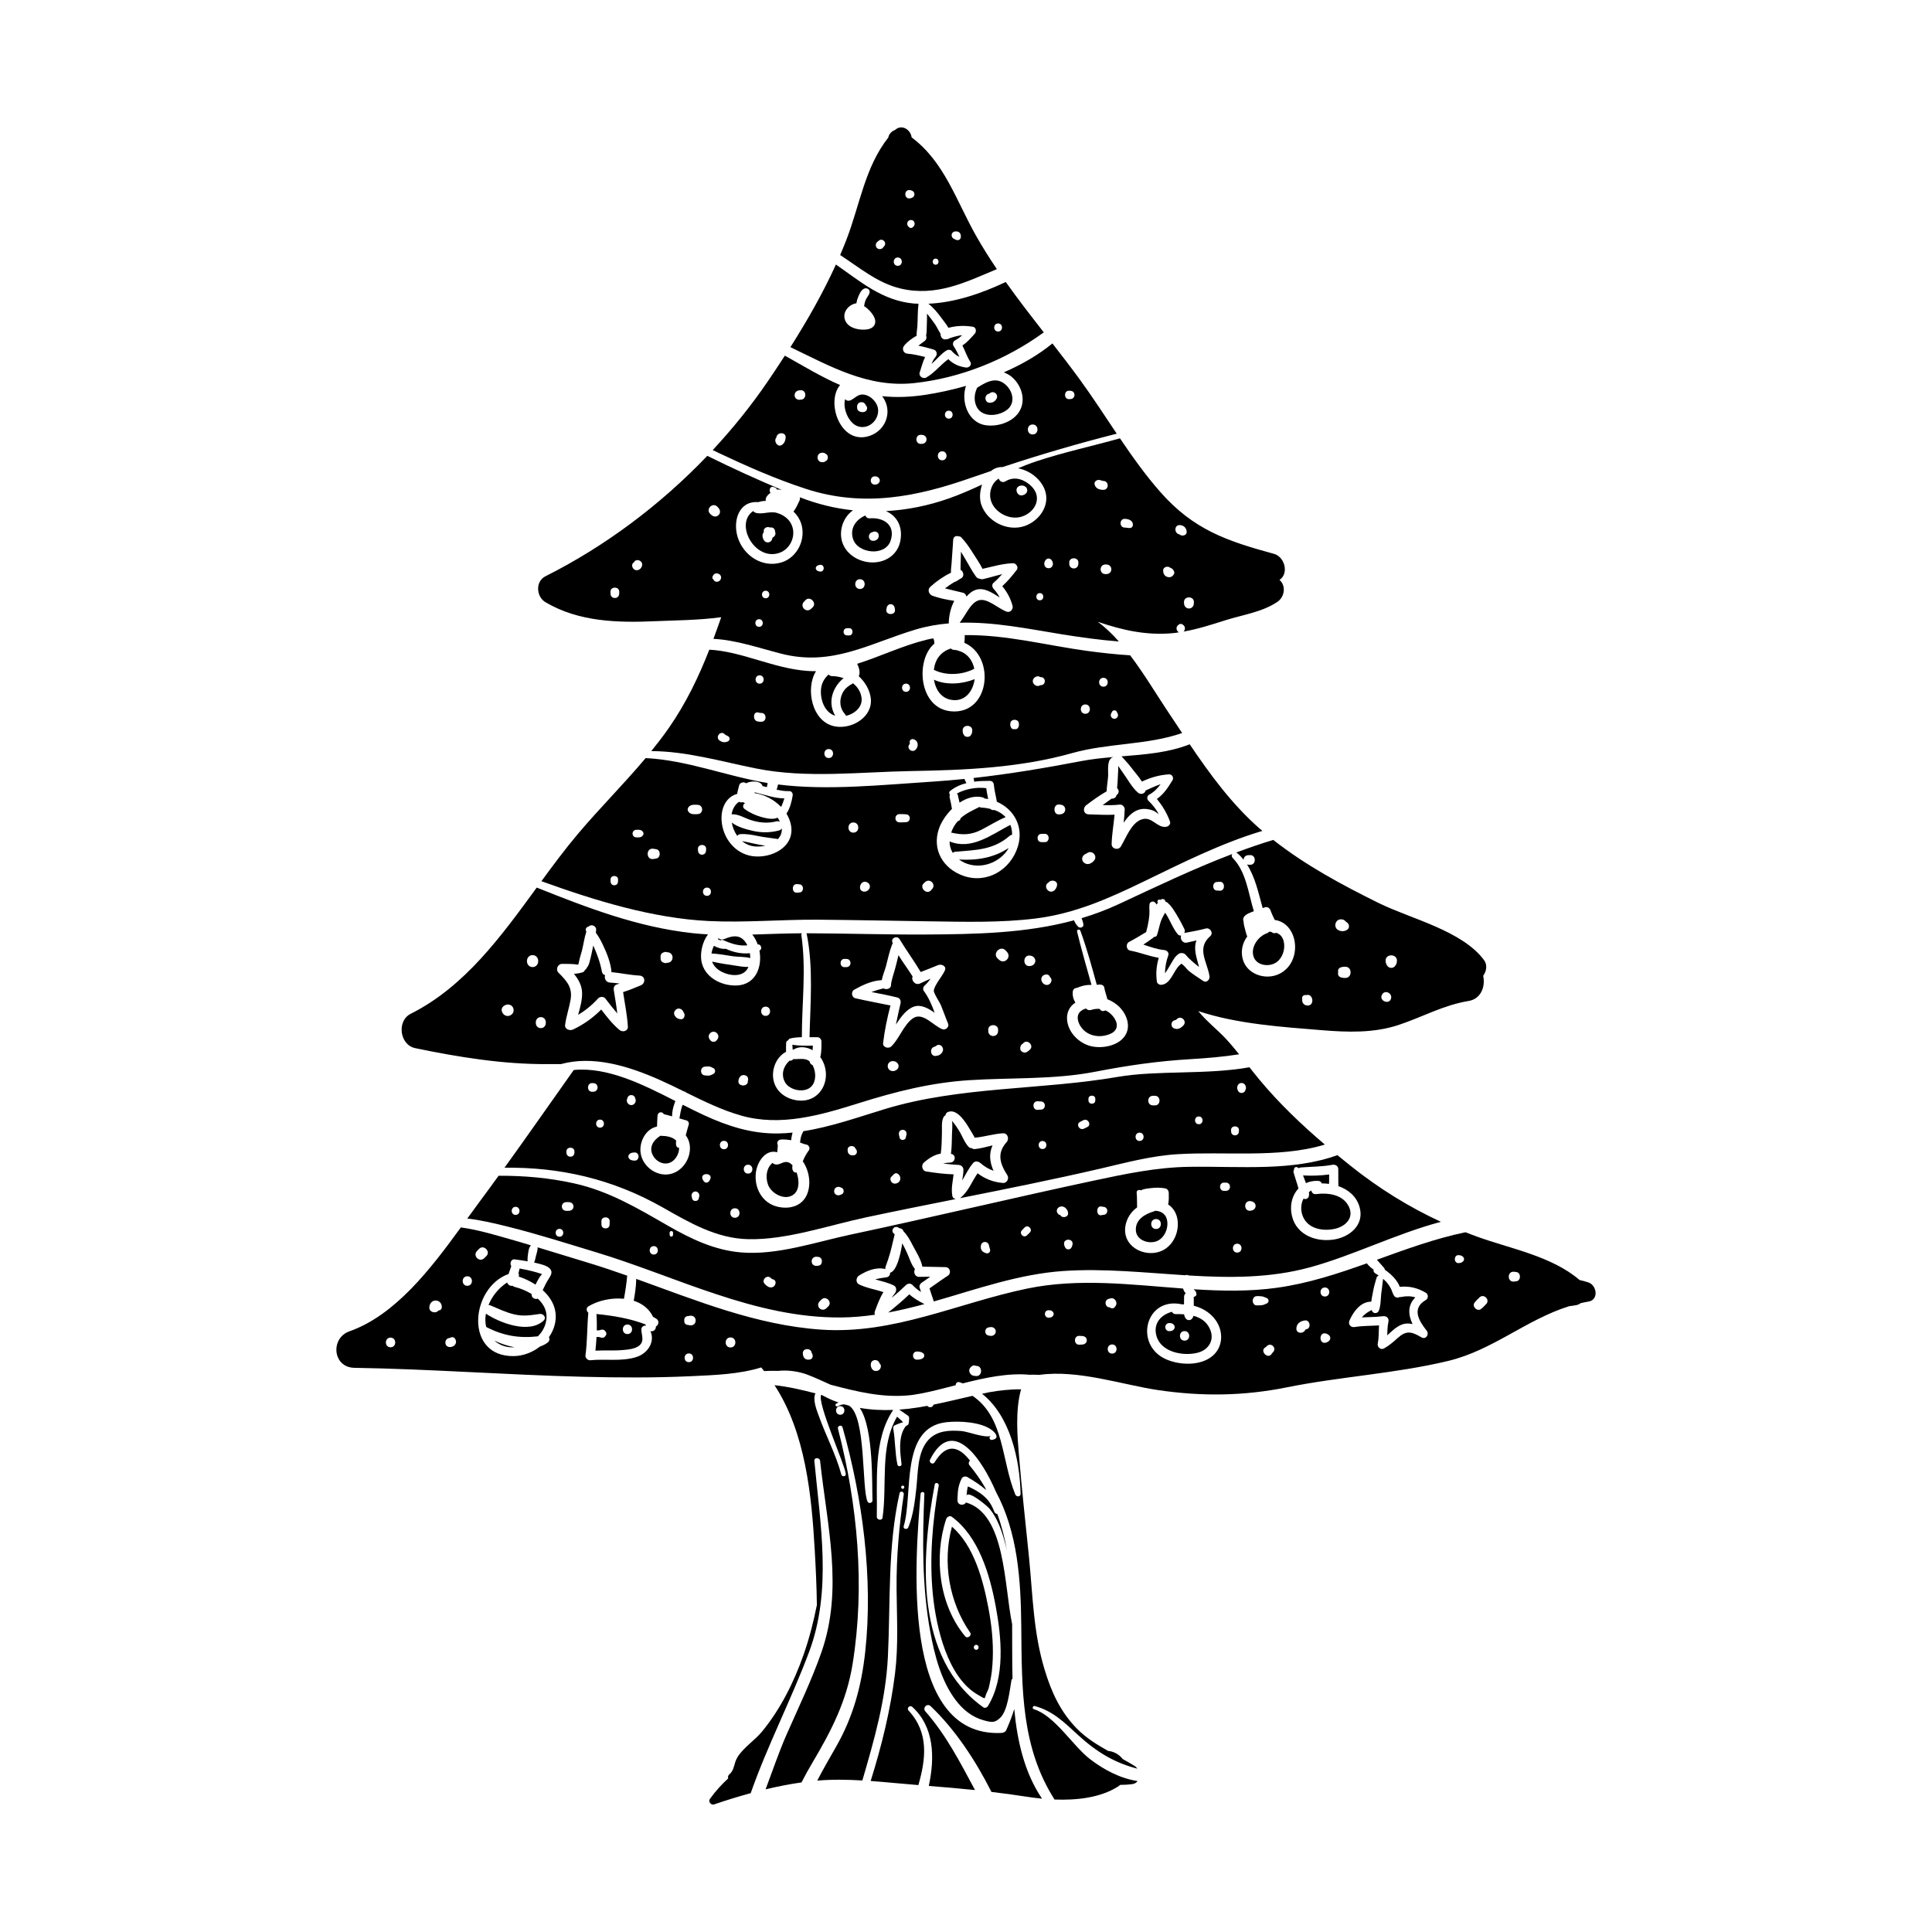
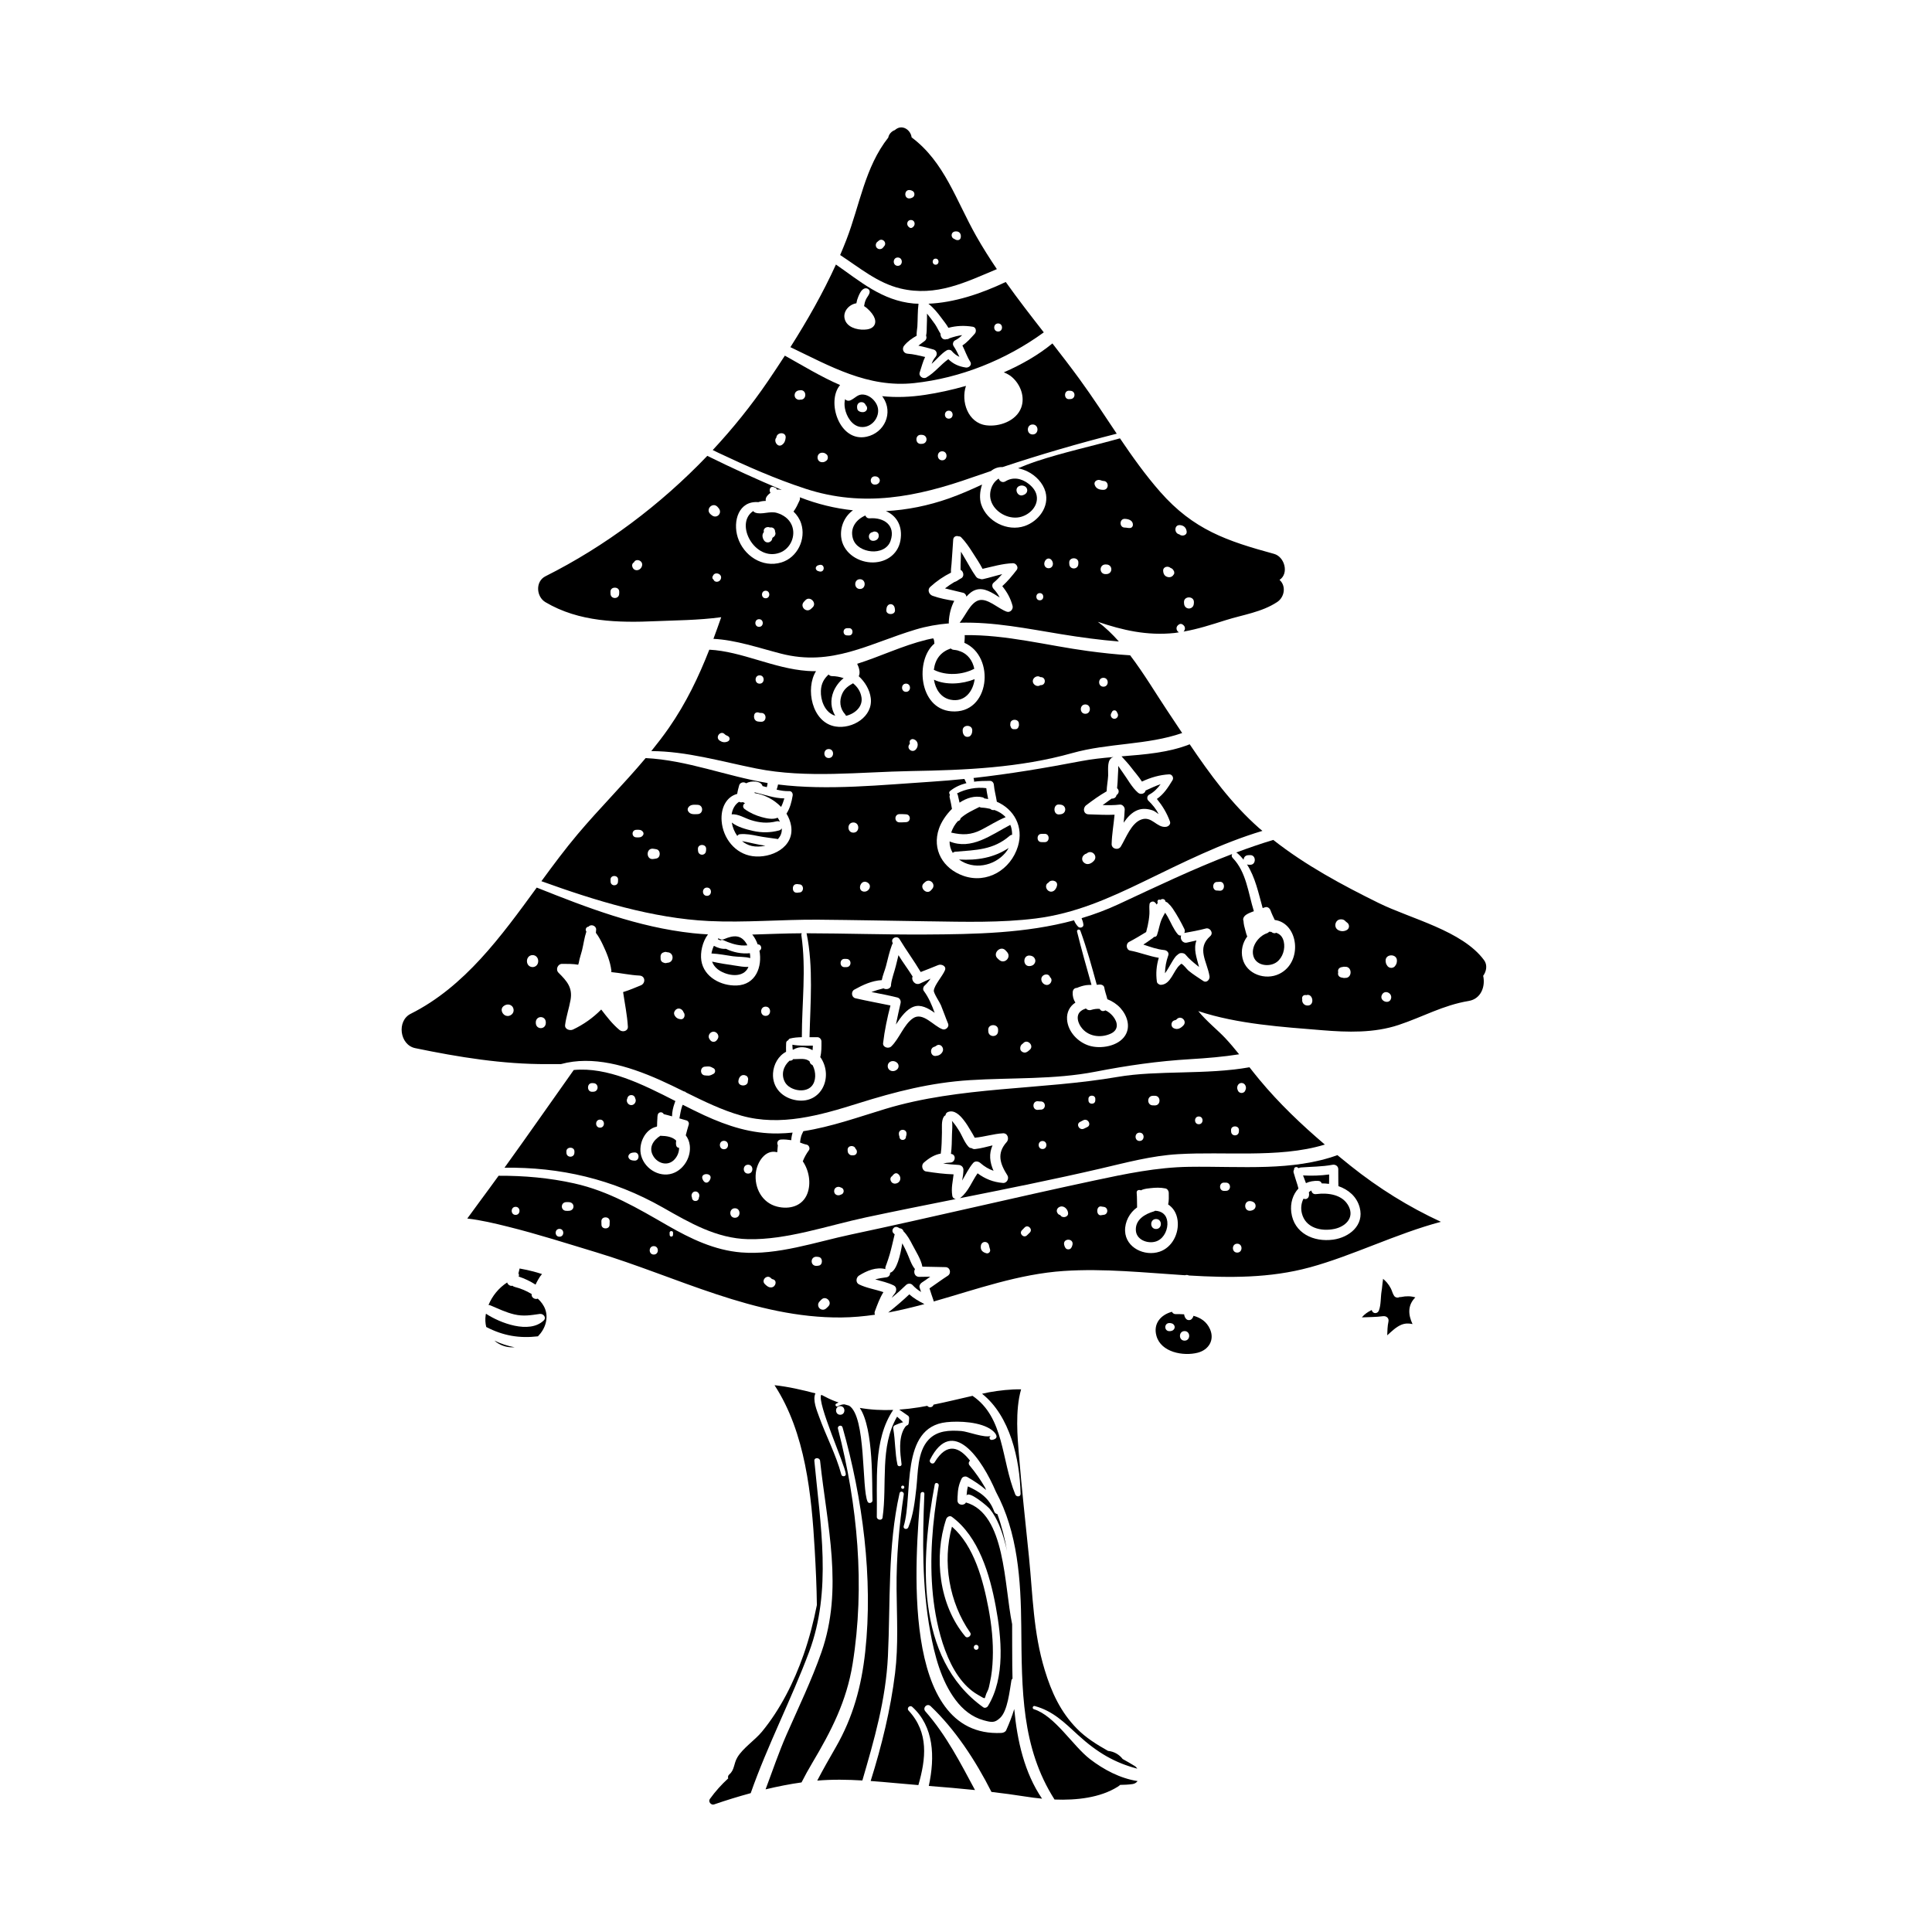
<svg xmlns="http://www.w3.org/2000/svg" fill="#000000" width="800px" height="800px" version="1.1" viewBox="144 144 512 512">
  <g>
    <path d="m408.18 215.32c-1.918-2.84-3.758-5.742-5.461-8.746-5.359-9.477-8.422-19.66-17.129-26.164-0.25-2.035-2.582-3.625-4.441-1.938-0.883 0.301-1.598 1.109-1.746 1.984-6.188 7.816-7.555 17.93-11.109 27.109-0.523 1.352-1.074 2.691-1.648 4.023 5.117 3.324 9.914 7.414 15.973 8.863 9.527 2.273 17.387-1.715 25.562-5.133zm-11-9.992c1.023-0.094 1.574 0.574 1.438 1.57-0.117 0.844-0.988 0.891-1.562 0.52-0.105-0.023-0.148-0.035-0.035-0.023-0.02-0.012-0.035-0.031-0.051-0.047-1.098-0.316-1.055-1.902 0.211-2.019zm-5.231 7.215c1.035 0 1.035 1.605 0 1.605-1.035 0-1.035-1.605 0-1.605zm-13.66-3.266c-0.195 0.211-0.355 0.5-0.625 0.625-0.984 0.461-1.914-0.469-1.453-1.453 0.129-0.273 0.418-0.434 0.625-0.625 0.973-0.902 2.352 0.48 1.453 1.453zm7.734-5.172-0.004 0.004c-0.012 0.016-0.027 0.02-0.039 0.031-0.023 0.016-0.035 0.039-0.059 0.055-0.008 0.004 0-0.004-0.004 0-0.309 0.309-0.715 0.309-1.023 0-0.004-0.004 0.004 0.004-0.004 0-0.023-0.016-0.039-0.039-0.059-0.055-0.012-0.012-0.027-0.02-0.035-0.031l-0.004-0.004c-0.672-0.594-0.395-1.809 0.613-1.809 1.012 0 1.289 1.215 0.617 1.809zm-0.754-9.711c0.203 0.047 0.387 0.117 0.574 0.219 0.648 0.348 0.648 1.371 0 1.719-0.184 0.098-0.367 0.172-0.574 0.219-1.809 0.402-1.797-2.559 0-2.156zm-3.348 17.848c1.422 0 1.418 2.207 0 2.207-1.422 0-1.418-2.207 0-2.207z" />
    <path d="m397.07 234.22c0.77-0.387 1.367-0.871 1.918-1.406-1.16 0.145-2.297 0.461-3.426 0.852-0.188 0.164-0.414 0.242-0.672 0.211-1.023 0.352-1.691-0.555-1.641-1.434-0.535-0.82-0.957-1.785-1.453-2.512-0.668-0.973-1.402-1.898-2.129-2.824 0.016 1.152-0.023 2.309-0.066 3.43-0.02 0.539 0.016 1.555-0.18 2.402 0.195 0.453 0.129 1.035-0.391 1.434-0.547 0.422-1.105 0.812-1.648 1.223 1.348 0.281 2.684 0.652 4.012 1.031 0.891 0.254 1.102 1.312 0.52 1.973-0.492 0.559-0.797 1.18-1.023 1.828 1.348-1.18 2.531-2.711 4.008-3.594 0.387-0.23 1-0.188 1.305 0.168 0.641 0.754 1.309 1.223 2.051 1.574-0.461-0.988-0.945-1.961-1.559-2.887-0.312-0.461-0.121-1.219 0.375-1.469z" />
    <path d="m386.3 245.52c12.23-1.324 24.289-6.144 34.316-13.438-3.434-4.398-6.852-8.809-10.082-13.352-6.496 3.086-13.664 5.484-20.496 5.758 1.355 1.074 2.453 2.402 3.469 3.797 0.523 0.715 1.293 1.633 1.828 2.59 2.141-0.562 4.238-0.652 6.492-0.281 0.875 0.145 0.996 1.297 0.488 1.852-1.121 1.227-1.98 2.266-3.269 3.102 0.723 1.426 1.207 2.961 2.082 4.309 0.551 0.848-0.359 1.66-1.184 1.539-1.871-0.273-3.352-0.961-4.629-2.211-2.062 1.477-3.578 3.551-5.82 4.852-0.863 0.5-2.106-0.34-1.758-1.352 0.508-1.484 0.805-2.816 1.43-4.086-1.535-0.344-3.062-0.762-4.633-0.863-1.141-0.074-1.621-1.312-0.898-2.172 0.949-1.129 2.055-1.902 3.285-2.594-0.062-0.852 0.16-1.883 0.191-2.422 0.121-2 0.043-4.066 0.305-6.062-0.418-0.02-0.84-0.008-1.254-0.047-8.414-0.758-14.277-5.938-20.633-10.336-3.438 7.562-7.598 14.859-12.066 21.898 10.484 5.012 20.527 10.852 32.836 9.52zm22.211-15.801c1.379 0 1.375 2.137 0 2.137-1.379 0-1.375-2.137 0-2.137zm-32.852 0.539c-0.555 0.859-1.656 1.062-2.602 1.102-2.039 0.082-4.731-0.668-5.234-2.953-0.434-1.965 1.266-3.762 3.125-4.035 0.094-0.598 0.266-1.184 0.504-1.746 0.316-0.754 0.75-1.762 1.527-2.125 0.754-0.352 1.707 0.227 1.457 1.121-0.176 0.633-0.664 1.117-0.945 1.711-0.27 0.566-0.41 1.172-0.504 1.785 1.098 0.695 2.09 1.812 2.562 2.684 0.406 0.754 0.605 1.695 0.109 2.457z" />
-     <path d="m402.62 251.33c1.195 3.328 5.527 3.152 8.055 1.422 2.336-1.602 1.957-4.598 0.16-6.473-2.527-2.637-5.207-1.23-7.785 0.414-0.023 0.016-0.047 0.016-0.07 0.027-0.699 1.414-0.93 3.027-0.359 4.609zm3.391-2.969c0.094-0.008 0.172-0.043 0.238-0.113 1-0.867 2.477 0.219 1.84 1.418-0.367 0.691-0.977 1.055-1.754 1.074-1.402 0.039-1.605-1.996-0.324-2.379z" />
    <path d="m372.89 248.57c-1.57-0.195-2.211 0.926-3.477 1.504-0.582 0.266-1.148 0.098-1.453-0.309-0.184 0.738-0.219 1.555-0.039 2.504 0.391 2.055 1.828 4.562 4.109 4.871 3.223 0.434 5.75-3.242 4.25-6.055-0.664-1.254-1.941-2.336-3.391-2.516zm-0.125 4.656c-0.066 0.008-0.344-0.016-0.492-0.027 0.023 0.004 0.047 0.012 0.07 0.016-0.223-0.027-0.188-0.023-0.07-0.016-0.473-0.074-0.996-0.332-1.086-0.863-0.035-0.211-0.066-0.41-0.051-0.625 0.102-1.41 1.871-1.496 2.289-0.344 0.652 0.566 0.453 1.734-0.66 1.859z" />
    <path d="m357.43 273.51c15.375 5.027 29.508 2.203 44.344-3.035 1.617-0.57 3.227-1.098 4.84-1.648 0.863-0.703 1.898-1.102 3.07-1.047 10.016-3.324 19.992-6.242 30.262-8.848-3.242-4.828-6.402-9.715-9.82-14.398-2.352-3.223-4.781-6.379-7.227-9.52-3.754 3.086-8.211 5.625-12.891 7.668 0.77 0.301 1.508 0.68 2.152 1.23 2.258 1.941 3.531 5.238 2.465 8.125-1.301 3.527-5.809 5.133-9.297 4.668-4.824-0.641-6.731-6.328-5.336-10.438-3.746 1.074-7.422 1.859-10.801 2.371-3.926 0.594-7.703 0.742-11.418 0.352 0.082 0.109 0.168 0.215 0.242 0.324 2.766 4.078 0.418 9.387-4.363 10.422-7.254 1.57-10.727-9.426-7.016-13.695-5.082-2.191-9.809-5.109-14.641-7.789-1.473 2.269-2.961 4.523-4.473 6.738-4.359 6.402-9.281 12.52-14.641 18.277 0.5 0.242 0.996 0.496 1.5 0.734 7.519 3.555 15.145 6.922 23.047 9.508zm69.895-25.965 0.367 0.02c1.41 0.074 1.41 2.117 0 2.191-0.121 0.008-0.246 0.012-0.367 0.02-1.438 0.078-1.434-2.309 0-2.231zm-9.66 8.949c1.703 0 1.699 2.641 0 2.641-1.699 0.004-1.699-2.641 0-2.641zm-22.23-3.656c1.359 0 1.359 2.109 0 2.109s-1.359-2.109 0-2.109zm-1.746 10.762c1.535 0 1.531 2.383 0 2.383-1.535 0-1.531-2.383 0-2.383zm-5.664-4.371c0.125 0.004 0.246 0.008 0.367 0.016 1.527 0.133 1.527 2.246 0 2.375-0.125 0.012-0.246 0.016-0.367 0.016-1.555 0.031-1.551-2.438 0-2.406zm-11.91 11.023c0.215 0.035 0.395 0.086 0.57 0.223 0.629 0.48 0.629 1.23 0 1.711-0.176 0.133-0.355 0.188-0.57 0.223-1.812 0.289-1.801-2.441 0-2.156zm-13.906-6.258c0.34 0.055 0.57 0.207 0.84 0.422 0.449 0.355 0.449 1.27 0 1.629-0.27 0.211-0.496 0.363-0.84 0.422-2.078 0.336-2.066-2.812 0-2.473zm-7.019-16.355c0.32-0.172 0.652-0.223 1.012-0.23 1.613-0.043 1.613 2.512 0 2.504-0.117 0.004-0.164 0-0.176-0.008-0.07 0.012-0.133 0.055-0.203 0.055-0.238 0-0.418-0.066-0.629-0.172-0.84-0.402-0.793-1.727-0.004-2.148zm-5.609 12.543c0.039-0.082 0.098-0.121 0.148-0.18v-0.004c0.137-1.586 2.637-1.578 2.477 0-0.078 0.766-0.301 1.406-0.941 1.871-1.086 0.793-2.164-0.695-1.684-1.688z" />
    <path d="m406.42 358.35c-0.738-0.168-1.492-0.293-2.266-0.32-0.238-0.008-0.426-0.082-0.594-0.18-1.828 0.93-3.539 1.672-4.984 2.984-0.043 0.117-0.062 0.242-0.125 0.355-0.145 0.25-0.379 0.371-0.629 0.422-0.359 0.414-0.703 0.863-1.016 1.395-0.309 0.527-0.543 1.078-0.738 1.637 2.969 0.672 5.223 0.695 8.102-0.797 2.129-1.102 4.109-2.391 6.332-3.289-0.801-0.879-1.828-1.492-2.961-1.898-0.391 0.09-0.832-0.012-1.121-0.309z" />
    <path d="m412.22 365.22c0.004-0.691-0.082-1.387-0.277-2.082-0.055-0.195-0.145-0.359-0.211-0.543-5.109 2.699-10.301 6.754-16.086 4.394-0.012 1.07 0.27 2.102 0.848 3.039 0.16-0.164 0.387-0.289 0.688-0.312 5.445-0.465 10.027-0.43 14.395-4.215 0.203-0.18 0.422-0.25 0.645-0.281z" />
    <path d="m410.44 370c0.34-0.398 0.625-0.832 0.867-1.277-3.93 2.598-8.34 3.336-13.164 3.059 3.859 2.805 9.266 1.777 12.297-1.781z" />
    <path d="m341.48 356.83c-0.234-0.039-0.426-0.137-0.578-0.27-0.348 0.121-0.734 0.098-1.043-0.074-1.105 0.703-1.762 1.953-1.969 3.316 1.793-0.129 3.391 0.988 5.086 1.523 2.273 0.719 4.441 0.93 6.789 0.34 0.367-0.094 0.676-0.02 0.93 0.133-0.172-0.391-0.379-0.758-0.609-1.105-1.238 0.582-2.934 0.199-4.195-0.145-1.605-0.434-3.188-1.145-4.531-2.121-0.691-0.496-0.461-1.344 0.121-1.598z" />
    <path d="m350.12 366.39c0.727-0.754 1.148-1.719 1.059-2.875-0.137 0.258-0.375 0.473-0.746 0.57-2.324 0.609-4.602 0.637-6.945 0.098-1.68-0.387-4.086-1.008-5.559-2.199 0.211 1.277 0.719 2.512 1.461 3.555 0.148-0.242 0.383-0.438 0.684-0.465 1.621-0.156 3.172 0.156 4.758 0.473 1.695 0.34 3.383 0.516 5.086 0.773 0.082 0.012 0.137 0.047 0.203 0.07z" />
    <path d="m343.19 368.18c1.109 0.254 2.414 0.223 3.644-0.066-2.07-0.258-4.195-0.855-6.191-1.219 0.73 0.602 1.574 1.062 2.547 1.285z" />
    <path d="m448.54 354.59c1.309-0.703 2.227-1.676 3.035-2.773-1.363 0.457-2.672 1.086-3.992 1.684-0.129 0.824-1.281 1.176-1.961 0.602-1.656-1.398-2.84-3.699-4.121-5.445-0.406-0.551-0.777-1.121-1.16-1.684 0.047 0.938-0.074 1.945-0.086 2.555-0.02 1.129-0.117 2.242-0.215 3.359 0.504 0.379 0.633 1.223-0.051 1.742-0.035 0.027-0.07 0.051-0.105 0.074-0.094 0.652-0.68 0.977-1.297 0.938-0.789 0.57-1.574 1.148-2.367 1.711 1.516 0.047 3.027 0.055 4.551-0.125 0.676-0.078 1.312 0.648 1.289 1.289-0.043 1.172-0.156 2.34-0.285 3.504 0.996-1.441 2.148-2.707 3.629-3.305 1.348-0.547 2.719-0.402 4.066 0.047 0.449 0.148 1.02 0.57 1.59 0.996-0.656-1.316-1.59-2.461-2.731-3.574-0.453-0.441-0.367-1.285 0.211-1.594z" />
    <path d="m397.61 354.27c0.102 0.121 0.184 0.266 0.23 0.453 0.164 0.66 0.312 1.32 0.449 1.988 1.895-1.258 4.047-1.922 6.152-1.398 0.184 0.047 0.316 0.156 0.434 0.277 0.34 0.039 0.672 0.098 1 0.164-0.176-0.957-0.391-1.91-0.496-2.879-2.551-0.34-5.469 0.188-7.769 1.395z" />
    <path d="m390.33 388.16c9.363 0.137 18.828 0.402 28.141-0.754 10.41-1.297 19.398-5.32 28.75-9.852 10.141-4.914 20.48-10.125 31.332-13.363-0.293-0.254-0.602-0.488-0.895-0.746-7.301-6.461-12.98-14.211-18.375-22.199-5.648 2.227-11.883 2.699-18.066 3.195 0.828 0.93 1.82 1.961 2.527 2.902 0.883 1.18 2.031 2.438 2.883 3.781 2.238-1.062 4.758-1.801 7.223-1.914 0.773-0.035 1.277 0.895 0.883 1.539-1.203 1.977-2.324 3.715-4.148 4.977 1.484 1.824 2.633 3.695 3.469 5.981 0.273 0.75-0.422 1.34-1.074 1.414-2.481 0.281-3.734-2.973-6.551-1.93-2.644 0.98-4.019 4.856-5.398 7.141-0.656 1.086-2.465 0.66-2.434-0.66 0.062-2.613 0.539-5.176 0.773-7.769-2.293 0.121-4.574-0.043-6.879-0.098-1.383-0.031-1.617-1.66-0.648-2.402 1.754-1.34 3.527-2.613 5.43-3.699 0.027-1.367 0.336-2.84 0.398-4.18 0.051-1.121-0.301-3.644 0.715-4.504 0.141-0.215 0.371-0.316 0.605-0.328-0.012-0.02-0.02-0.043-0.031-0.062-2.832 0.242-5.641 0.539-8.355 1.055-9.594 1.836-19.02 3.422-28.613 4.492 0.059 0.18 0.105 0.355 0.133 0.52 0.027 0.164 0.023 0.312-0.004 0.453 1.395-0.18 2.824-0.215 4.219-0.215 0.605 0 0.992 0.48 1.043 1.043 0.129 1.523 0.562 2.988 0.789 4.492 4.484 1.93 7.191 6.559 5.578 11.848-1.883 6.156-8.156 9.973-14.418 7.793-5.414-1.883-8.426-6.981-6.492-12.535 0.609-1.742 1.852-3.648 3.438-5.211v-0.004c-0.152-1.02-0.375-2.031-0.613-3.035-0.066-0.277-0.016-0.512 0.078-0.719-0.234-0.289-0.297-0.711 0.043-0.988 1.297-1.059 2.773-1.691 4.328-2.086-0.152-0.227-0.289-0.562-0.363-0.738-0.016-0.039-0.113-0.23-0.18-0.367-2.848 0.289-5.707 0.539-8.598 0.723-13.195 0.84-27.609 2.394-40.785 0.746-0.094 0.473-0.215 0.938-0.383 1.363 1.102 0.254 2.211 0.441 3.359 0.398 0.66-0.027 0.992 0.613 0.898 1.18-0.277 1.684-0.711 3.363-1.637 4.785 0.609 0.996 1.043 2.09 1.23 3.258 0.902 5.691-5.332 8.684-10.219 8.012-4.641-0.637-7.859-4.781-8.199-9.32-0.258-3.457 1.227-6.398 4.129-7.188 0.105-0.781 0.336-1.574 0.523-2.269 0.211-0.793 1.277-1.012 1.828-0.535 1.387-0.762 3.859-0.668 4.332 0.629 0.012 0.031-0.004 0.07 0 0.102 0.391 0.086 0.777 0.191 1.168 0.293 0.008-0.027-0.004-0.047 0.008-0.074 0.113-0.332 0.156-0.676 0.191-1.023-10.941-1.812-21.32-6.066-32.316-6.606-5.793 6.906-12.172 13.242-18.016 20.168-3.312 3.926-6.457 8.16-9.605 12.457 14.32 5.176 29.512 9.832 44.32 10.555 9.586 0.469 19.301-0.418 28.91-0.355 9.859 0.082 19.742 0.293 29.621 0.438zm40.82-17.473c0.195-0.211 0.434-0.383 0.715-0.461 0.035-0.008 0.047-0.008 0.074-0.016 0.008-0.008 0.008-0.012 0.02-0.02 1.316-1.168 3.121 0.625 1.934 1.934-0.727 0.801-1.859 1.285-2.746 0.375-0.496-0.512-0.473-1.301 0.004-1.812zm-6.441-13.484c0.121 0.012 0.246 0.027 0.367 0.039 1.637 0.176 1.633 2.371 0 2.547l-0.367 0.039c-1.688 0.18-1.684-2.805 0-2.625zm-0.57 21.367c-0.121 0.906-0.906 2.055-2.012 1.652-0.945-0.348-1.34-1.762-0.301-2.301 0.012-0.004 0.02-0.008 0.031-0.012 0.586-0.941 2.445-0.59 2.281 0.66zm-4.121-13.582c0.223-0.004 0.449-0.008 0.672-0.012 0.012 0 0.02-0.004 0.027-0.004 0.039 0 0.078 0 0.121 0.004 0.719-0.016 1.07 0.543 1.059 1.102 0.008 0.559-0.34 1.113-1.059 1.102-0.039 0-0.078 0-0.121 0.004-0.012 0-0.02-0.004-0.027-0.004-0.223-0.004-0.449-0.008-0.672-0.012-0.707 0.016-1.055-0.535-1.043-1.082-0.008-0.562 0.336-1.113 1.043-1.098zm-31.195 13.074c0.113-0.102 0.227-0.203 0.34-0.305 1.258-1.125 2.973 0.59 1.852 1.852-0.102 0.113-0.203 0.227-0.305 0.34-1.145 1.285-3.168-0.742-1.887-1.887zm-6.465-18.316c0.578-0.023 1.164 0.031 1.742 0.055 1.344 0.055 1.34 2.027 0 2.082-0.578 0.023-1.164 0.078-1.742 0.055-1.414-0.055-1.41-2.137 0-2.191zm-8.488 18.117c1.395 0.789 0.367 2.629-1.02 2.414-1.812-0.277-0.762-3.422 1.02-2.414zm-3.719-15.898c1.738 0 1.734 2.695 0 2.695-1.738 0-1.734-2.695 0-2.695zm-62.375 15.695c-0.047 1.266-1.914 1.262-1.961 0-0.008-0.18-0.012-0.363-0.02-0.543-0.047-1.289 2.047-1.289 2 0-0.008 0.18-0.012 0.363-0.02 0.543zm6.656-12.363c-0.441 0.695-1.086 0.648-1.828 0.613-1.289-0.062-1.285-1.938 0-2 0.734-0.035 1.387-0.082 1.828 0.613 0.145 0.223 0.145 0.551 0 0.773zm3.488 6.219c-0.32 0.055-0.621 0.129-0.953 0.145-1.773 0.082-1.77-2.836 0-2.75 0.332 0.016 0.633 0.09 0.953 0.145 1.219 0.207 1.219 2.254 0 2.461zm8.441-12.547c-0.16-0.277-0.16-0.629 0-0.906 0.547-0.941 1.562-0.809 2.519-0.777 1.59 0.051 1.586 2.41 0 2.465-0.949 0.031-1.973 0.164-2.519-0.781zm2.684 10.805c-0.078-0.262-0.082-0.527-0.09-0.797-0.039-1.402 2.219-1.402 2.18 0-0.008 0.27-0.012 0.535-0.09 0.797-0.301 0.988-1.703 0.984-2 0zm2.309 11.637c-1.414 0-1.41-2.191 0-2.191 1.41 0 1.41 2.191 0 2.191zm24.664-0.914c-0.133 0.027-0.27 0.027-0.406 0.039-0.094 0.02-0.176 0.051-0.285 0.047-0.039-0.004-0.078-0.004-0.117-0.008-0.758 0.043-1.113-0.547-1.086-1.137-0.027-0.59 0.328-1.18 1.086-1.137 0.039-0.004 0.078-0.004 0.117-0.008 0.109-0.008 0.195 0.027 0.289 0.047 0.133 0.012 0.27 0.012 0.402 0.039 1.047 0.223 1.047 1.902 0 2.117z" />
    <path d="m343.95 353.96c0.016 0.078 0.051 0.145 0.062 0.223 2.594 0.398 5.141 1.738 6.988 3.664 0.363-0.719 0.625-1.484 0.863-2.262-2.719-0.02-5.262-1.012-7.914-1.625z" />
    <path d="m332.71 398.84c0.246 0.703 0.691 1.375 1.426 1.973 2.008 1.629 6.285 2.578 7.926-0.016 0.113-0.18 0.188-0.383 0.277-0.578-1.156 0.109-2.387-0.168-3.551-0.332-2.027-0.285-4.07-0.613-6.078-1.047z" />
    <path d="m342.73 396.61c-2.109 0.227-4.473-0.234-6.34-1.164-1.098 0.098-2.203-0.25-3.203-0.789-0.316 0.672-0.535 1.363-0.641 2.051 0.039-0.004 0.07-0.02 0.113-0.02 1.887 0.086 3.734 0.473 5.602 0.734 1.438 0.203 3.129 0.074 4.562 0.484 0-0.43-0.023-0.867-0.094-1.297z" />
    <path d="m335.67 393.15c1.57 0.699 3.106 1.25 4.836 1.395 0.523 0.043 1.035 0.02 1.547-0.023-0.062-0.125-0.117-0.258-0.188-0.375-1.469-2.512-3.496-2.316-5.891-1.305-0.637 0.27-1.199 0.129-1.57-0.199-0.062 0.082-0.113 0.176-0.172 0.258 0.227 0.102 0.449 0.215 0.676 0.309 0.223-0.129 0.504-0.176 0.762-0.059z" />
    <path d="m382.66 409.84c-0.43 1.891-0.848 3.769-1.227 5.66 1.34-2.019 2.781-4.027 4.738-4.727 1.867-0.664 3.777 0.391 5.527 1.637-0.742-2.039-1.566-4.031-2.894-5.82-0.281-0.379-0.156-1.047 0.176-1.348 0.664-0.605 1.176-1.227 1.625-1.879-0.922 0.41-1.844 0.816-2.75 1.258-1.316 0.641-2.457-0.859-2-1.832-1.164-1.895-2.582-3.719-3.746-5.656-0.234 0.973-0.48 1.945-0.719 2.914-0.387 1.574-1.07 3.281-1.262 4.883 0.07 0.637-0.418 1.082-1.012 1.176-0.094 0.016-0.188 0.008-0.281 0.008-0.066-0.004-0.137 0.008-0.203-0.008-0.176-0.027-0.336-0.098-0.484-0.184-1.105 0.273-2.176 0.582-3.215 0.973 2.297 0.457 4.598 0.887 6.875 1.453 0.664 0.16 0.996 0.863 0.852 1.492z" />
-     <path d="m297.21 412.95c1.953-1.184 3.699-2.598 5.301-4.367 0.434-0.48 1.453-0.551 1.879 0 1.055 1.363 2.094 2.703 3.199 3.992-0.238-2.078-0.609-4.137-0.934-6.223-0.098-0.641 0.16-1.285 0.836-1.473 0.242-0.066 0.477-0.156 0.715-0.234-0.855-0.105-1.715-0.203-2.578-0.254-1.113-0.066-1.531-1.168-1.277-1.977-0.398-0.105-0.738-0.367-0.824-0.84-0.43-2.394-1.285-4.742-2.305-6.996-0.316 1.523-0.613 3.062-1.039 4.559-0.207 0.723-0.469 1.117-0.945 1.668 0.547-0.637 0.066 0.055-0.047 0.121-0.074 0.043-0.129 0.078-0.188 0.117-0.074 0.262-0.234 0.5-0.551 0.605-0.785 0.258-1.562 0.375-2.348 0.441 1.188 1.438 2.102 3.059 2.156 5 0.059 1.938-0.52 3.91-1.051 5.859z" />
    <path d="m358.56 425.28c-1.07-0.918-2.434-0.602-4.102-0.594-0.07 0-0.125-0.035-0.188-0.047-0.23 0.332-0.656 0.52-1.023 0.445-1.605 1.379-2.356 3.66-1.211 5.723 1.191 2.144 5.234 3 7.012 1.09 1.309-1.406 1.191-3.82 0.387-5.441-0.039-0.082-0.086-0.133-0.125-0.207-0.406-0.16-0.715-0.516-0.75-0.969z" />
    <path d="m482.39 398.93c1.566-1.191 2.258-3.5 1.824-5.383-0.316-1.367-1.062-2.031-2.019-2.352-0.199 0.113-0.438 0.156-0.695 0.086-0.234-0.062-0.426-0.184-0.594-0.328-0.195-0.016-0.391-0.027-0.59-0.035-0.113 0.16-0.266 0.301-0.477 0.371-2.391 0.785-4.512 3.734-3.609 6.293 0.848 2.41 4.297 2.766 6.16 1.348z" />
    <path d="m254.03 421.77c11.508 2.383 23.18 4.285 34.969 4.231 1.152-0.004 2.383 0 3.656-0.004 8.367-2.297 17.551 0.355 26.207 4.203 2.144 0.953 4.269 1.996 6.394 3.043 0.223 0.004 0.402 0.098 0.531 0.262 4.769 2.352 9.562 4.707 14.664 6.148 10.438 2.953 21.027-0.137 31.027-3.273 9.867-3.094 19.172-5.473 29.508-6.129 11.066-0.703 22.363-0.113 33.297-2.238 8.48-1.648 16.508-2.809 25.172-3.324 4.445-0.266 8.73-0.625 12.926-1.289-1.195-1.48-2.41-2.945-3.727-4.344-1.914-2.035-4.918-4.426-7.102-7.106 10.445 3.477 22.523 4.219 32.824 5.066 6.746 0.555 13.738 0.777 20.254-1.387 6.461-2.144 11.75-5.227 18.598-6.367 3.258-0.543 4.461-3.832 3.828-6.664 0.883-1.199 1.16-2.883 0.254-4.121-5.754-7.848-19.395-10.957-27.945-15.168-9.648-4.754-19.43-10.02-27.941-16.723-3.324 1.004-6.594 2.133-9.832 3.344 0.109 0.035 0.215 0.094 0.316 0.18 0.625 0.531 1.164 1.117 1.66 1.727 0.023-0.594 0.422-1.172 1.207-1.203 0.172-0.008 0.348-0.012 0.52-0.02 1.648-0.062 1.645 2.621 0 2.559-0.172-0.008-0.348-0.012-0.52-0.02-0.121-0.004-0.211-0.043-0.316-0.074 2.207 3.41 3.051 7.625 4.16 11.57 0.215-0.07 0.43-0.145 0.641-0.215 0.633-0.215 1.223 0.246 1.43 0.812 0.316 0.875 0.723 1.715 1.129 2.551 6.316 0.832 7.551 11.195 1.195 14.297-3.684 1.801-8.742 0.07-9.727-4.106-0.504-2.137 0.047-4.227 1.25-5.816-0.246-0.512-0.367-1.129-0.516-1.637-0.234-0.801-0.438-1.617-0.484-2.453-0.074-0.188-0.113-0.391-0.078-0.59 0.195-1.035 1.504-1.48 2.356-1.836 0.156-0.066 0.316-0.117 0.473-0.176-1.5-4.801-1.98-10.391-5.621-14.125-0.336-0.344-0.312-0.738-0.121-1.031-10.18 3.875-20.039 8.605-30.164 13.32-3.207 1.492-6.465 2.699-9.758 3.684 0.012 0.023 0.023 0.051 0.035 0.074 0.234 0.555 0.383 1.047 0.453 1.645 0.086 0.727-0.918 1.008-1.371 0.566-0.344-0.332-0.844-1.012-1.121-1.719-12.777 3.457-26.098 3.688-39.52 3.762-10.461 0.055-20.922-0.305-31.383-0.328 0.02 0.047 0.047 0.082 0.059 0.137 1.805 8.859 0.969 18.402 0.754 27.398 0.691 0.012 1.375 0.02 2.031 0 0.617-0.016 1.121 0.531 1.129 1.129 0.012 1.344 0.035 2.82-0.312 4.164 0.086 0.121 0.191 0.23 0.266 0.355 3.188 5.148-0.086 12.016-6.481 11.086-3.707-0.539-6.531-3.258-6.305-7.16 0.137-2.383 1.453-4.66 3.457-5.699-0.039-0.777 0.008-1.57 0.02-2.309 0.008-0.41 0.258-0.652 0.559-0.742 0.082-0.211 0.219-0.398 0.477-0.465 0.984-0.254 2.047-0.332 3.125-0.355 0-9.113 1.195-17.891-0.125-27.02-0.027-0.203 0.023-0.371 0.109-0.516-4.363 0.016-8.754 0.215-13.141 0.34 0.066 0.078 0.141 0.148 0.203 0.23 0.531 0.703 0.941 1.516 1.254 2.375 0.023 0 0.047-0.004 0.07-0.004 0.844-0.027 1.215 1.23 0.441 1.625-0.016 0.008-0.035 0.012-0.051 0.02 0.805 4.273-0.969 9.051-6.004 9.246-4.152 0.16-8.719-2.227-9.391-6.594-0.328-2.129 0.285-5.019 1.762-6.949-1.336-0.074-2.672-0.172-4.004-0.316-14.645-1.586-27.973-6.742-41.379-12.086-9.465 12.973-19.109 26.281-33.398 33.445-3.75 1.867-2.941 8.25 1.188 9.105zm260.17-23.145c-0.02 0.453-0.098 0.816-0.34 1.156-0.488 0.961-1.832 0.957-2.32-0.004-0.238-0.336-0.316-0.703-0.336-1.152-0.086-1.93 3.078-1.926 2.996 0zm-3.934 8.934c0.754-1.332 2.703-0.391 2.391 1.008-0.418 1.836-3.352 0.684-2.391-1.008zm-9.773-4.402h-0.047c-0.199 0.047-0.402 0.035-0.598-0.039-1.105-0.105-1.383-0.77-1.211-1.445-0.16-0.672 0.121-1.324 1.219-1.426 0.188-0.07 0.383-0.078 0.574-0.039 0.02 0 0.043 0 0.062-0.004 1.906-0.082 1.902 3.031 0 2.953zm-1.129-15.523c0.086 0 0.172 0.004 0.258 0.012 0.414 0.027 0.738 0.242 0.977 0.527 0.262 0.199 0.508 0.398 0.578 0.477 0.488 0.547 0.43 1.406-0.23 1.797-0.719 0.426-1.617 0.434-2.348 0.004-1.281-0.742-0.746-2.84 0.766-2.816zm-9.258 20.074c0.027 0.008 0.039 0.012 0.062 0.016 1.852-0.645 2.402 3.047 0.113 2.734-0.77-0.105-1.316-0.855-1.168-1.621-0.008-0.027-0.02-0.055-0.031-0.109-0.129-0.641 0.383-1.152 1.023-1.02zm-32.5 8.047c-0.73 0.762-1.559 1.234-2.59 0.715-0.754-0.379-0.738-1.594 0-1.977 0.211-0.109 0.445-0.172 0.633-0.211 0.086-0.078 0.172-0.156 0.254-0.238 1.125-1.062 2.781 0.59 1.703 1.711zm7.918-37.125c0.098-0.52 0.5-0.945 1.055-0.898 0.211-0.016 0.426-0.035 0.637-0.051 1.527-0.125 1.523 2.496 0 2.367-0.211-0.016-0.422-0.035-0.633-0.051-0.551 0.055-0.945-0.352-1.051-0.859-0.023-0.105-0.02-0.207-0.016-0.312 0.004-0.066-0.004-0.133 0.008-0.195zm-22.328 15c1.555-0.816 3.051-1.719 4.547-2.629 0.117-0.602 0.309-1.199 0.387-1.551 0.234-1.082 0.414-2.18 0.477-3.289 0.051-0.863-0.098-1.734 0.031-2.59 0.082-0.539 0.871-0.836 1.301-0.527 0.258 0.184 0.445 0.418 0.598 0.676 0.09-0.164 0.176-0.332 0.285-0.484-0.219-0.312-0.02-0.879 0.414-0.828 0.113 0.016 0.199 0.051 0.305 0.07 0.02-0.016 0.031-0.035 0.051-0.051 0.469-0.367 1.254-0.117 1.246 0.484 0.121 0.062 0.258 0.109 0.371 0.184 0.184 0.066 0.34 0.199 0.438 0.363 0.395 0.352 0.762 0.766 1.129 1.309 1.141 1.688 2.215 3.621 3.102 5.449 0.172 0.352 0.121 0.727-0.035 1.039 0.004 0 0.008-0.004 0.016-0.004 1.906-0.355 3.828-0.688 5.699-1.191 1.113-0.301 2.102 1.195 1.172 2.016-3.715 3.273-0.836 6.711-0.199 10.617 0.145 0.883-0.758 1.887-1.66 1.277-1.324-0.895-2.688-1.723-3.918-2.75-0.488-0.41-1.309-1.617-1.895-1.812-0.008-0.004-0.008-0.008-0.016-0.012-0.105 0.098-0.199 0.191-0.359 0.328-1.703 1.414-2.363 5.148-5.012 5.269-0.441 0.02-1.023-0.363-1.086-0.824-0.309-2.262-0.117-4.254 0.504-6.34-2.59-0.418-4.988-1.43-7.598-1.914-1.051-0.207-1.199-1.809-0.293-2.285zm-14.207 16.07c-0.531-0.816-0.781-1.766-0.711-2.789 0.055-0.758 0.586-1.121 1.129-1.113 0.781-0.336 1.578-0.59 2.43-0.719 0.465-0.07 0.945-0.07 1.422-0.066-1.336-4.688-2.656-9.383-3.824-14.113-0.145-0.578 0.68-0.785 0.879-0.242 1.703 4.688 3.023 9.512 4.344 14.324 0.195-0.012 0.391-0.023 0.578-0.055 0.543-0.098 1.324 0.148 1.414 0.805 0.117 0.855 0.555 1.984 0.812 3.07 1.328 0.512 2.551 1.336 3.449 2.324 1.77 1.953 2.785 4.887 1.273 7.285-1.812 2.875-6.504 3.641-9.527 2.707-3.004-0.926-5.637-3.695-5.875-6.914-0.148-1.973 0.762-3.602 2.207-4.504zm-6.723-6.742c0.926 0.727 0.078 2.312-1.109 2.035-0.609-0.145-1.059-0.637-1.176-1.246-0.273-1.48 1.898-2.102 2.285-0.789zm-5.098-5.684c0.332 0.074 0.645 0.207 0.867 0.48 0.457 0.562 0.453 1.188 0 1.746-0.219 0.27-0.539 0.406-0.867 0.48-2.273 0.52-2.262-3.223 0-2.707zm-2.262 23.406s0.012-0.012 0.02-0.016c0.02-0.012 0.031-0.031 0.051-0.043 0.004-0.004 0.012-0.004 0.016-0.008 0.051-0.043 0.121-0.102 0.199-0.188 1.086-1.164 2.91 0.668 1.742 1.742-0.328 0.301-0.633 0.578-1.059 0.727-0.562 0.195-1.387-0.227-1.484-0.844-0.078-0.527 0.062-1.059 0.516-1.371zm-4.43-24.828c0.133 0.137 0.258 0.281 0.387 0.422 1.281 1.41-0.68 3.371-2.09 2.09-0.141-0.129-0.281-0.254-0.422-0.387-1.406-1.332 0.793-3.527 2.125-2.125zm-1.965 21.086-0.012 0.367c-0.059 1.668-2.527 1.664-2.59 0l-0.016-0.367c-0.059-1.688 2.676-1.684 2.617 0zm-26.711 10.41c-0.152 0.148-0.312 0.266-0.5 0.355-0.906 0.438-2.051-0.082-2.051-1.176s1.141-1.613 2.051-1.176c0.188 0.09 0.352 0.207 0.5 0.355 0.441 0.438 0.441 1.203 0 1.641zm11.953-4.574c-0.422 0.707-1.004 1.004-1.809 1.066-1.414 0.113-1.66-2.113-0.328-2.434 0.395-0.094 0.621-0.488 1.09-0.508 0.48-0.02 0.816 0.211 1.051 0.625 0.215 0.387 0.227 0.871-0.004 1.25zm-23.363-16.504c2.312-1.285 4.676-2.379 7.289-2.523 0.227-1.246 0.84-2.644 1.113-3.711 0.484-1.887 0.902-3.809 1.586-5.637 0.059-0.152 0.141-0.277 0.227-0.383-0.039-0.117-0.094-0.227-0.129-0.344-0.367-1.156 1.309-1.789 1.902-0.801 1.793 2.961 3.852 5.754 5.617 8.723 1.547-0.613 3.106-1.191 4.637-1.84 0.832-0.352 2.258 0.258 1.789 1.375-0.66 1.574-2.805 3.914-2.949 5.387-0.066 0.699 1.57 3.113 1.875 3.852 0.676 1.633 1.238 3.309 1.918 4.941 0.344 0.828-0.668 1.746-1.465 1.465-2.414-0.848-5.207-4.695-7.836-2.926-2.438 1.641-3.613 5.398-5.773 7.469-0.723 0.691-2.297 0.254-2.16-0.895 0.395-3.375 1.098-6.68 1.949-9.961-3.098-0.641-6.211-1.203-9.297-1.914-1.039-0.242-1.207-1.77-0.293-2.277zm-2.566-8.156 0.52 0.012c1.395 0.035 1.395 2.133 0 2.168l-0.52 0.012c-1.414 0.035-1.41-2.227 0-2.191zm-20.926 12.656c1.578 0 1.578 2.449 0 2.449s-1.578-2.449 0-2.449zm-5.156 18.305c0.465 0.23 0.645 0.891 0.449 1.371v0.004c0.145 1.625-2.684 1.598-2.504 0 0.121-1.094 0.918-1.941 2.055-1.375zm-8.648-11.668c0.93 0 1.633 1.094 1.098 1.914-0.109 0.168-0.215 0.328-0.355 0.469-0.41 0.402-1.078 0.402-1.488 0-0.145-0.141-0.25-0.301-0.355-0.469-0.531-0.82 0.172-1.914 1.102-1.914zm-2.18 9.258c0.305-0.004 0.602-0.078 0.926-0.047 0.531 0.055 0.793 0.234 1.254 0.477 0.559 0.293 0.559 1.188 0 1.48-0.438 0.23-0.746 0.422-1.254 0.477-0.328 0.035-0.613-0.039-0.926-0.047-1.508-0.027-1.508-2.312 0-2.34zm-8-14.879c0.766-0.992 1.949-0.402 2.234 0.473 0.57 0.629 0.23 1.977-0.77 1.844-0.324-0.043-0.578-0.086-0.863-0.25-0.047-0.035-0.09-0.07-0.137-0.105-0.035-0.016-0.051-0.023-0.094-0.043-0.57-0.523-0.934-1.191-0.371-1.918zm-2.988-15.414c0.254-0.125 0.551-0.145 0.871-0.02 0.031 0 0.062 0.004 0.094 0.004 1.797 0.094 1.793 2.699 0 2.793-0.031 0-0.062 0.004-0.094 0.004-0.32 0.125-0.617 0.105-0.871-0.02-0.691-0.156-0.93-0.762-0.863-1.383-0.07-0.613 0.168-1.223 0.863-1.379zm-26.938 3.062c1.457 0.012 2.859-0.023 4.25 0.227 0.031-0.164 0.074-0.328 0.145-0.477 0.012-0.066 0.02-0.133 0.031-0.199 0.176-1.047 0.574-2.094 0.828-3.125 0.391-1.586 0.613-3.375 1.152-4.973-0.027-0.055-0.059-0.109-0.086-0.164-0.273-0.512 0.141-1.141 0.656-1.141 0.613-0.777 2.043-0.273 2.023 0.758-0.004 0.285-0.035 0.574-0.074 0.867 0.742 0.953 1.316 2.055 1.836 3.141 1.039 2.176 1.98 4.488 2.273 6.891 0.016 0.141-0.008 0.258-0.035 0.375 2.504 0.238 4.965 0.801 7.481 0.922 1.574 0.074 1.688 2.047 0.352 2.594-1.578 0.641-3.082 1.301-4.691 1.781 0.445 3.059 1.078 6.059 1.266 9.152 0.074 1.211-1.41 1.555-2.195 0.91-1.902-1.57-3.371-3.504-4.867-5.438-2.176 2.199-4.637 3.949-7.473 5.301-0.832 0.395-2.25-0.055-2.102-1.207 0.293-2.269 1.043-4.391 1.441-6.625 0.582-3.25-0.918-4.981-3.195-7.231-0.828-0.832-0.203-2.348 0.984-2.34zm-4.344 15.391c0.012 0.129 0.004 0.242-0.004 0.367-0.121 1.699-2.519 1.699-2.641 0-0.008-0.125-0.016-0.242-0.004-0.367 0.133-1.707 2.516-1.703 2.648 0zm-3.504-17.715c1.043 0 1.641 0.965 1.465 1.922-0.309 1.672-2.621 1.672-2.93 0-0.176-0.961 0.43-1.922 1.465-1.922zm-7.742 13.57c0.027-0.023 0.055-0.047 0.082-0.066 0.961-0.777 2.422-0.43 2.621 0.891 0.125 0.828-0.445 1.496-1.16 1.688-0.152 0.051-0.312 0.066-0.473 0.047-0.227-0.012-0.457-0.059-0.676-0.188-0.035-0.02-0.066-0.039-0.102-0.059 0.008 0 0.016-0.004 0.02-0.004-0.75-0.48-1.105-1.664-0.312-2.309z" />
    <path d="m353.99 420.86c0.016 0.445 0.031 0.891 0.086 1.32 0.07-0.008 0.133-0.035 0.203-0.039 1.57-0.957 3.484-0.727 5.062 0.168 0.043-0.398 0.07-0.801 0.078-1.203-1.797 0.016-3.699 0.082-5.43-0.246z" />
    <path d="m453.61 397.17c-0.574 1.613-0.848 3.144-0.879 4.762 1.074-1.383 2.316-4.148 3.164-4.773 0.445-0.328 0.598-0.605 1.23-0.59 1.004 0.027 1.098 0.555 1.785 1.234 0.906 0.895 1.867 1.691 2.852 2.469-0.684-2.598-1.516-4.766-0.691-7.039-0.832 0.199-1.668 0.387-2.504 0.566-1.215 0.262-1.898-1.027-1.562-1.879-0.305 0.055-0.629-0.02-0.898-0.344-1.125-1.344-1.793-3.074-2.644-4.594-0.211-0.379-0.461-0.738-0.688-1.105-0.297 0.523-0.602 1.047-0.855 1.602-0.656 1.418-0.793 2.914-1.316 4.359-0.121 0.332-0.422 0.453-0.711 0.438-0.105 0.082-0.211 0.16-0.316 0.242-0.113 0.125-0.242 0.227-0.387 0.297-0.715 0.531-1.438 1.039-2.191 1.508 1.824 0.609 3.633 1.277 5.551 1.457 0.656 0.055 1.32 0.656 1.062 1.391z" />
    <path d="m438.35 417.93c2.152-0.98 1.941-2.988 0.594-4.613-0.602-0.723-1.273-1.238-2.004-1.562-0.496 0.301-1.152 0.281-1.488-0.355-0.004-0.012-0.008-0.02-0.012-0.031-0.723-0.062-1.48 0.023-2.266 0.27-0.586 0.184-1.078-0.02-1.398-0.383-0.883 0.316-1.746 0.773-2.051 1.695-0.348 1.059 0.129 2.301 0.727 3.172 1.762 2.559 5.156 3.055 7.898 1.809z" />
    <path d="m395.87 452.09c-0.719 0.016-1.34 0.113-1.926 0.258 1.363 0.168 2.727 0.297 4.106 0.371 0.688 0.035 1.262 0.555 1.266 1.266 0.004 1.039-0.18 1.949-0.34 2.867 0.953-1.562 1.73-3.266 2.938-4.668 0.488-0.566 1.359-0.441 1.863 0 1.117 0.98 2.258 1.652 3.519 2.09-1.031-2.34-1.246-4.512-0.266-6.734-1.535 0.363-3.055 0.809-4.621 0.977-0.391 0.043-0.68-0.074-0.91-0.25-0.289 0.004-0.586-0.094-0.844-0.375-1.082-1.172-1.68-2.949-2.531-4.301-0.465-0.742-0.945-1.48-1.516-2.148-0.098-0.113-0.215-0.254-0.332-0.391 0.211 1.148 0.027 2.519 0.008 3.547-0.031 1.719-0.051 3.477-0.266 5.191 0.055 0.012 0.105 0.012 0.16 0.027 1.312 0.297 0.961 2.246-0.309 2.273z" />
    <path d="m319.15 445c-0.047 0-0.078-0.023-0.121-0.027-1.949 1.199-3.309 3.266-1.797 5.566 1.113 1.695 3.371 2.441 5.055 1.145 1.023-0.789 1.723-2.188 1.672-3.508-0.324 0.008-0.625-0.176-0.734-0.531-0.129-0.426-0.102-0.895-0.027-1.367-0.961-1.016-2.648-1.258-4.047-1.277z" />
-     <path d="m352.96 452.05c-1.129-0.418-1.898 0.406-2.961 0.555-0.484 0.066-0.961-0.109-1.277-0.422-1.562 1.281-1.949 3.644-1.188 5.769 0.883 2.465 4.824 4.516 7.035 2.383 1.395-1.348 1.18-3.867 0.527-5.629-0.336 0.09-0.672-0.027-0.879-0.336-0.301-0.445-0.305-0.984-0.188-1.535-0.301-0.34-0.652-0.629-1.07-0.785z" />
    <path d="m296.05 427.56c-6.121 8.629-12.156 17.305-18.352 25.895 14.711-0.18 28.617 2.957 41.992 10.562 7.102 4.039 14.184 8.188 22.586 8.379 10.188 0.23 21.234-3.652 31.168-5.769 7.93-1.691 15.891-3.281 23.848-4.867-0.449-0.07-0.84-0.344-0.926-0.891-0.336-2.102 0.152-3.781 0.344-5.652-2.457-0.078-4.863-0.387-7.309-0.773-1.012-0.16-1.34-1.664-0.609-2.305 1.438-1.27 2.883-2.141 4.519-2.422 0.266-1.836 0.258-3.731 0.312-5.578 0.039-1.277-0.207-3.051 0.488-4.188 0.117-0.188 0.281-0.309 0.461-0.391 0.027-0.348 0.215-0.691 0.617-0.855 1.711-0.695 3.219 0.867 4.164 2.07 0.727 0.922 1.348 1.918 1.934 2.934 0.328 0.566 0.727 1.184 1.035 1.816 0.031-0.004 0.055-0.023 0.086-0.027 2.488-0.227 4.898-1.027 7.41-1.164 1.246-0.066 1.699 1.504 0.961 2.324-2.711 3.016-1.734 5.789 0.195 8.824 0.52 0.816-0.148 2.094-1.156 2.016-2.609-0.207-4.75-1.078-6.746-2.559-1.543 2.184-2.367 4.754-4.543 6.496-0.051 0.039-0.109 0.07-0.164 0.102 12.449-2.484 24.902-4.973 37.254-7.844 6.867-1.598 13.539-3.418 20.598-3.828 6.301-0.367 12.613-0.117 18.918-0.18 6.785-0.066 13.734-0.445 19.961-2.363-6.207-5.289-12.125-10.922-17.34-17.203-0.898-1.082-1.77-2.18-2.633-3.281-11.438 2.043-24.383 0.738-34.887 2.547-20.367 3.508-41.785 2.488-61.602 8.488-7.133 2.16-14.328 4.75-21.734 5.902-0.18 0.422-0.43 0.844-0.582 1.344-0.137 0.461-0.25 1.062-0.297 1.664 0.574 0.223 1.145 0.445 1.75 0.559 0.598 0.109 0.969 0.98 0.602 1.48-0.68 0.922-1.211 1.879-1.625 2.938 0.008 0.012 0.016 0.02 0.023 0.031 1.633 2.391 2.231 5.816 1.176 8.547-1.289 3.34-4.773 4.246-8.02 3.422-4-1.016-6.07-4.984-5.625-8.934 0.324-2.894 2.566-6.32 5.625-5.473 0.016-0.008 0.035-0.008 0.047-0.02 0.035-0.613 0.098-1.227 0.16-1.836-0.332-0.582-0.078-1.445 0.824-1.508 0.914-0.062 1.828 0.031 2.734 0.168 0.012-0.355 0.055-0.734 0.137-1.148 0.051-0.25 0.121-0.551 0.211-0.859-1.273 0.129-2.555 0.211-3.844 0.23-6.988 0.102-13.301-1.938-19.578-4.824-1.852-0.852-3.75-1.805-5.68-2.785-0.059 0.125-0.129 0.254-0.172 0.379-0.367 1.059-0.504 2.152-0.719 3.234 0.621 0.18 1.242 0.363 1.863 0.535 0.461 0.125 0.746 0.629 0.617 1.09-0.273 0.98-0.57 1.891-0.793 2.859 0.543 0.727 0.934 1.59 1.062 2.652 0.348 2.879-1.281 5.922-3.906 7.18-3.574 1.711-7.914-0.676-8.961-4.383-0.883-3.137 0.992-7.094 4.074-7.734 0.031-0.043 0.086-0.066 0.121-0.105 0.008-0.766 0.039-1.527 0.098-2.289-0.016-0.133-0.008-0.266 0.031-0.398 0.008-0.066 0.008-0.129 0.016-0.195 0.109-0.98 1.273-1.09 1.629-0.34 0.738 0.176 1.473 0.383 2.203 0.59-0.004-1.184 0.273-2.375 0.672-3.484 0.066-0.184 0.137-0.379 0.207-0.578-8.691-4.438-17.992-9.082-26.934-8.223zm0.172 21.957c-0.051 1.359-2.059 1.359-2.113 0-0.004-0.109-0.008-0.219-0.012-0.328-0.055-1.379 2.191-1.375 2.137 0-0.004 0.109-0.008 0.219-0.012 0.328zm176.81-18.52c0.977 0.012 1.414 1.191 1.02 1.875-0.281 1.047-1.773 1.039-2.047-0.016-0.383-0.691 0.047-1.871 1.027-1.859zm-0.695 12.523c-0.008 0.121-0.012 0.246-0.02 0.367-0.066 1.328-1.992 1.324-2.059 0-0.008-0.121-0.012-0.246-0.02-0.367-0.066-1.352 2.164-1.348 2.098 0zm-10.641-3.644c1.324 0 1.324 2.055 0 2.055-1.324 0.004-1.324-2.055 0-2.055zm-12.168-5.477c0.129 0 0.258-0.004 0.387-0.004 0.004 0 0.008-0.004 0.012-0.004h0.117c0.828-0.008 1.238 0.637 1.234 1.277 0.004 0.645-0.402 1.289-1.234 1.277h-0.117c-0.004 0-0.008-0.004-0.012-0.004-0.129 0-0.258-0.004-0.387-0.004-1.645-0.008-1.641-2.519 0-2.539zm-3.527 9.762c1.422 0 1.418 2.207 0 2.207-1.418 0-1.418-2.207 0-2.207zm-11.727-8.922c-0.004 0.129-0.004 0.254-0.008 0.383-0.02 1.168-1.789 1.164-1.812 0-0.004-0.129-0.004-0.254-0.008-0.383-0.02-1.176 1.848-1.176 1.828 0zm-4.051 6.082c0.289-0.148 0.578-0.297 0.863-0.449 1.203-0.625 2.266 1.227 1.059 1.809-0.293 0.141-0.586 0.281-0.879 0.426-1.188 0.574-2.234-1.172-1.043-1.785zm-9.941 7.184c-1.367 0-1.367-2.125 0-2.125 1.367 0.004 1.367 2.125 0 2.125zm-1-12.641c0.176 0.035 0.387 0.023 0.562 0.027 1.402 0.039 1.402 2.141 0 2.18-0.176 0.004-0.387-0.008-0.562 0.027-1.879 0.379-1.867-2.609 0-2.234zm-35.039 8.527c0.008 0.309-0.047 0.559-0.148 0.793l-0.004 0.078c-0.043 1.113-1.684 1.113-1.73 0l-0.004-0.082c-0.102-0.238-0.156-0.484-0.148-0.793 0.047-1.301 1.992-1.301 2.035 0.004zm-3.801 11.281c0.137-0.246 0.336-0.449 0.637-0.641 0.23-0.145 0.582-0.152 0.812 0 1.129 0.75 0.875 2.426-0.547 2.629-1.246 0.18-1.867-1.445-0.902-1.988zm-9.703-7.234c0.617 0.512 0.434 1.707-0.59 1.738-0.211 0.023-0.242 0.016-0.102-0.023-0.484 0.125-0.914-0.094-1.191-0.484-0.191-0.266-0.223-0.598-0.23-0.914-0.031-1.285 1.797-1.379 2.113-0.316zm-3.863 10.285c0.949 0.223 0.945 1.637-0.008 1.852-0.715 0.453-1.824 0.102-1.812-0.926 0.012-1.023 1.109-1.391 1.82-0.926zm-24.625-6.062c1.52 0 1.516 2.356 0 2.356-1.52 0-1.516-2.356 0-2.356zm-3.488 11.543c1.625 0 1.621 2.519 0 2.519-1.625 0-1.621-2.519 0-2.519zm-2.906-17.875c1.438 0 1.438 2.234 0 2.234-1.441-0.004-1.438-2.234 0-2.234zm-3.613 10.121c-0.492 1.293-1.582 1.297-2.074 0-0.66-1.734 2.727-1.723 2.074 0zm-3.945 3.301c0.832 0.008 1.262 0.949 0.922 1.582 0 0.02-0.004 0.043-0.004 0.062-0.07 1.184-1.766 1.18-1.836 0 0-0.023-0.004-0.047-0.004-0.07-0.332-0.633 0.086-1.582 0.922-1.574zm-16.129-8.172c-0.637-0.031-1.195-0.094-1.547-0.688-0.141-0.238-0.141-0.551 0-0.789 0.352-0.594 0.91-0.656 1.547-0.688 1.395-0.066 1.395 2.231 0 2.164zm-1.926-16.469c0.223-1.211 1.891-1.211 2.109 0 0.402 0.734-0.168 1.758-1.055 1.758-0.887-0.004-1.461-1.027-1.055-1.758zm-7.227 7.734c-1.379 0-1.375-2.137 0-2.137s1.375 2.137 0 2.137zm-2.074-11.809c0.109 0.004 0.219 0.008 0.328 0.012 1.465 0.062 1.461 2.211 0 2.273-0.109 0.004-0.219 0.008-0.328 0.012-1.48 0.066-1.48-2.359 0-2.297z" />
    <path d="m450.11 464.86c-0.098 0.078-0.207 0.141-0.336 0.176-2.406 0.688-5.043 2.269-4.746 5.199 0.262 2.574 3.66 3.602 5.769 2.582 1.805-0.871 2.762-3.125 2.555-5.059-0.207-1.938-1.562-2.84-3.242-2.898zm0.254 4.836c-1.703 0-1.699-2.641 0-2.641 1.703 0 1.703 2.641 0 2.641z" />
    <path d="m497.61 469.68c2.875-0.594 5.332-2.856 3.848-5.922-1.562-3.227-5.508-3.719-8.668-3.309-0.762 0.098-1.172-0.379-1.266-0.957-0.234 0.125-0.449 0.273-0.652 0.434 0.066 0.41 0.074 0.805-0.039 1.156-0.203 0.613-0.852 0.84-1.387 0.57-0.582 1.129-0.777 2.484-0.445 3.859 0.945 3.91 5.09 4.894 8.609 4.168z" />
    <path d="m490.09 457.54c0.961-0.438 2.066-0.66 3.293-0.586 0.5 0.031 0.785 0.316 0.883 0.656 0.645-0.008 1.293 0.047 1.941 0.129 0.008-0.211 0.02-0.418 0.02-0.625 0-0.621 0.004-1.246 0.008-1.867-2.293 0.309-4.598 0.391-6.91 0.254 0.242 0.605 0.473 1.219 0.691 1.836 0.02 0.062 0.047 0.133 0.074 0.203z" />
    <path d="m491.07 479.88c11.402-3.106 22.949-8.945 34.785-12.086-8.543-3.953-16.484-8.883-23.961-14.855-1.164-0.93-2.32-1.867-3.473-2.816-5.812 2.129-12.359 2.887-18.648 3.098-6.887 0.227-13.777-0.102-20.668 0-8.555 0.125-16.84 1.863-25.184 3.644-21.516 4.59-42.914 9.734-64.438 14.305-9.332 1.98-19.43 5.523-29.055 4.738-7.062-0.574-13.383-3.617-19.441-7.098-8.074-4.641-15.57-9.133-24.801-11.195-6.59-1.473-13.316-2.059-20.051-2.027-1.664 2.289-3.324 4.578-5.019 6.852-1.066 1.43-2.16 2.938-3.281 4.484 3.664 0.418 7.312 1.297 10.781 2.16 7.844 1.949 15.57 4.43 23.309 6.766 21.453 6.477 42.082 17.492 65.035 17.293 3.019-0.027 5.984-0.305 8.922-0.727-0.121-0.262-0.16-0.559-0.051-0.848 0.691-1.859 1.301-3.543 2.281-5.137-2.137-0.742-4.398-1.047-6.465-2.055-0.953-0.465-0.801-1.832 0-2.336 2.055-1.293 4.578-2.34 6.992-1.719 0.008-0.125 0-0.25-0.02-0.375 0.055-0.332 0.184-0.578 0.297-0.895 0.309-0.883 0.621-1.754 0.875-2.66 0.496-1.75 0.883-3.523 1.305-5.289-0.043-0.031-0.074-0.078-0.117-0.109-1.066-0.738-0.156-2.277 1.012-1.727 0.145 0.07 0.277 0.156 0.414 0.238 0.473 0.023 0.914 0.301 1.016 0.793 1.031 1.016 1.766 2.391 2.402 3.629 0.855 1.664 2.281 3.832 2.613 5.754 2.043 0.02 4.082 0.098 6.125 0.125 1.242 0.016 1.629 1.633 0.617 2.281-1.656 1.062-3.223 2.242-4.848 3.348 0.348 1.039 0.645 2.094 1.035 3.121 0.047 0.125 0.066 0.242 0.07 0.355 11.375-3.246 22.59-7.293 34.477-8.086 10.676-0.715 21.43 0.453 32.145 1.133 0.32-0.121 0.699-0.098 1.004 0.062 10.754 0.645 21.461 0.73 32.008-2.141zm-3.199-21.77c-0.355-1.129-0.734-2.246-1.051-3.383-0.074-0.266-0.012-0.57 0.137-0.809-0.121-0.609 0.703-0.855 1.078-0.41 0.055 0.012 0.102 0.047 0.156 0.066 0.145-0.094 0.316-0.168 0.531-0.184 2.809-0.219 5.617-0.184 8.395-0.711 0.77-0.145 1.535 0.332 1.539 1.172 0.004 1.09 0.008 2.18 0.012 3.269 0 0.402 0.035 0.82 0.023 1.215 2.641 0.922 4.867 2.754 5.641 5.668 1.254 4.723-2.773 7.934-7.051 8.516-5.137 0.699-10.391-1.684-11.082-7.273-0.301-2.438 0.434-4.719 1.898-6.273-0.074-0.316-0.145-0.609-0.227-0.863zm-207.23 7.848c-1.379 0-1.375-2.137 0-2.137s1.375 2.137 0 2.137zm11.625 5.785c-1.344 0-1.34-2.082 0-2.082s1.34 2.082 0 2.082zm2.617-6.875c-0.301 0.035-0.574 0.027-0.875 0.012-1.48-0.086-1.48-2.215 0-2.301 0.301-0.016 0.574-0.023 0.875 0.012 1.465 0.16 1.465 2.113 0 2.277zm10.684 2.969c-0.004 0.219-0.012 0.441-0.016 0.66 0.02 0.707-0.531 1.051-1.078 1.035-0.547 0.012-1.098-0.332-1.078-1.035-0.004-0.219-0.012-0.441-0.016-0.66 0-0.016-0.008-0.023-0.008-0.039 0-0.039 0.004-0.078 0.004-0.121-0.02-0.723 0.539-1.07 1.098-1.059 0.559-0.012 1.117 0.336 1.102 1.059 0 0.039 0.004 0.078 0.004 0.121-0.004 0.012-0.012 0.023-0.012 0.039zm11.691 8.633c-1.438 0-1.438-2.234 0-2.234 1.441 0 1.438 2.234 0 2.234zm5.094-5.188c-0.02 0.57-0.863 0.57-0.883 0-0.008-0.195-0.012-0.387-0.02-0.582-0.02-0.598 0.945-0.594 0.926 0-0.012 0.195-0.02 0.391-0.023 0.582zm26.102 13.891c-0.738 0.078-1.281-0.398-1.77-0.887-1.035-1.027 0.566-2.625 1.598-1.598 0 0 0.227 0.188 0.297 0.273 0.066 0.016 0.148 0.039 0.168 0.043 1.32 0.281 0.848 2.047-0.293 2.168zm12.148-8.109c0.121 0.016 0.242 0.035 0.363 0.051 1.133 0.16 1.133 2.129 0 2.289-0.121 0.016-0.242 0.035-0.363 0.051-2.012 0.281-2-2.672 0-2.391zm2.898 13.145c-0.414 0.406-0.812 0.906-1.457 0.875-0.691-0.031-1.195-0.543-1.23-1.23-0.031-0.645 0.469-1.043 0.875-1.457 1.16-1.176 2.992 0.656 1.812 1.812zm41.895-14.082c-1.016-0.285-1.594-0.82-1.465-1.938 0.164-1.418 2.012-1.398 2.191 0 0.023 0.176 0.176 0.645 0.258 0.949 0.164 0.59-0.395 1.156-0.984 0.988zm11.516-5.492c-0.055 0.055-0.105 0.109-0.16 0.164-0.008 0.008-0.016 0.008-0.023 0.016-0.191 0.184-0.379 0.371-0.57 0.559-0.871 0.852-2.191-0.469-1.34-1.34 0.184-0.191 0.371-0.379 0.555-0.57 0.008-0.008 0.008-0.016 0.016-0.023 0.055-0.055 0.109-0.105 0.164-0.16 0.871-0.879 2.223 0.477 1.359 1.355zm8.078-4.621c-0.117-0.035-0.234-0.074-0.348-0.129-0.238-0.148-0.398-0.355-0.504-0.609-0.207-0.504 0.027-1.078 0.504-1.355 1.156-0.676 2.336 0.445 2.418 1.555 0.09 1.148-1.609 1.445-2.07 0.539zm3.223 7.898c-0.082 0.352-0.191 0.613-0.418 0.898-0.293 0.375-1.062 0.375-1.359 0-0.234-0.297-0.332-0.539-0.418-0.898-0.426-1.844 2.621-1.832 2.195 0zm8.203-7.961c-0.086 0.004-0.5 0.105-0.281 0.02-1.809 0.711-1.797-2.871 0-2.168-0.215-0.086 0.195 0.016 0.281 0.02 1.367 0.082 1.367 2.059 0 2.129zm14.875 9.762c-3.926 1.316-8.965-1.027-9.133-5.481-0.094-2.438 1.211-4.891 3.184-6.254-0.051-1.293 0.012-2.606-0.113-3.883-0.066-0.695 0.648-0.887 1.141-0.629 0.012-0.008 0.016-0.02 0.027-0.027 0.191-0.125 0.48-0.207 0.695-0.27 0.562-0.16 1.168-0.219 1.75-0.289 1.336-0.16 2.691-0.207 4.019 0.07 0.508 0.105 0.867 0.652 0.871 1.145 0.008 0.98 0.07 2.098-0.164 3.094 1.316 0.867 2.254 2.262 2.508 4.227 0.441 3.41-1.41 7.168-4.785 8.297zm24.27-13.379c0.223 0.047 0.418 0.117 0.617 0.234 0.762 0.445 0.762 1.582 0 2.027-0.195 0.117-0.395 0.188-0.617 0.234-2.098 0.438-2.086-2.926 0-2.496zm-6.652-2.746c-0.172 0.004-0.348 0.004-0.52 0.008-1.414 0.02-1.41-2.211 0-2.191 0.172 0.004 0.348 0.004 0.52 0.008 1.402 0.016 1.398 2.156 0 2.176zm2.965 14.008c1.52 0 1.516 2.356 0 2.356-1.52 0-1.516-2.356 0-2.356z" />
    <path d="m387.59 482.38c-1.199 0-1.559-1.262-1.117-2.066-0.988-1.176-1.484-2.941-2.098-4.269-0.383-0.824-0.785-1.711-1.262-2.547-0.48 3.09-1.484 7.359-3.238 7.797 0.07 0.543-0.301 1.129-1.008 1.211-1.035 0.117-1.996 0.285-2.926 0.555 1.656 0.457 3.344 0.824 4.914 1.594 0.848 0.414 0.785 1.504 0.273 2.121-0.316 0.379-0.578 0.77-0.82 1.168 1.312-1.07 2.574-2.203 3.809-3.41 0.453-0.441 1.258-0.48 1.703 0 0.719 0.773 1.473 1.355 2.277 1.855-0.121-0.375-0.234-0.75-0.375-1.117-0.195-0.512 0.141-1.102 0.559-1.371 0.77-0.496 1.508-1.031 2.25-1.562-0.977 0.02-1.961 0.043-2.941 0.043z" />
    <path d="m379.38 491.83c3.231-0.605 6.426-1.375 9.602-2.238-1.465-0.738-2.805-1.508-4.008-2.574-1.789 1.695-3.66 3.293-5.594 4.812z" />
-     <path d="m315.21 495.33c-0.055-0.117-0.105-0.242-0.164-0.352-4.215-1.598-8.48-2.301-12.984-2.75 0.109 1.438 0.129 2.891 0.098 4.34 0.234-0.008 0.605 0.023 0.828-0.07 0.422-0.184 0.988-0.23 1.324 0.172 0.055 0.062 0.105 0.125 0.16 0.191 0.309 0.367 0.305 0.801 0 1.164-0.055 0.062-0.105 0.125-0.16 0.191-0.332 0.395-0.906 0.352-1.324 0.172-0.227-0.098-0.609-0.059-0.844-0.07-0.02 0-0.035-0.012-0.055-0.012-0.066 1.215-0.164 2.426-0.297 3.625 2.457-0.117 4.926 0.062 7.379-0.164 1.352-0.125 3.289-0.289 4.344-1.266 1.312-1.219 0.461-2.699 0.445-4.219-0.012-0.637 0.684-1.109 1.25-0.953zm-4.93 2.211c-1.633 0-1.629-2.531 0-2.531s1.629 2.531 0 2.531z" />
    <path d="m458.51 493.68c-0.449-0.34-0.633-0.836-0.707-1.371-0.738-0.051-1.48-0.062-2.207-0.047-0.492 0.012-0.84-0.262-1.027-0.625-2.836 0.77-5.039 3.031-4.094 6.402 1.219 4.348 7.113 5.422 10.926 4.445 2.934-0.754 4.535-3.387 3.258-6.254-0.902-2.023-2.519-3.027-4.371-3.527-0.105 0.379-0.289 0.723-0.625 0.977-0.285 0.219-0.867 0.219-1.152 0zm-3.332 2.484c-0.254 0.422-0.574 0.531-1.027 0.594-1.789 0.242-1.777-2.367 0-2.125 0.457 0.062 0.773 0.172 1.027 0.594 0.168 0.281 0.168 0.656 0 0.938zm2.746 3.121c-1.633 0-1.629-2.531 0-2.531 1.633 0 1.629 2.531 0 2.531z" />
    <path d="m509.42 491.3c-0.348 0.895-1.531 0.934-1.863 0-0.016-0.043-0.02-0.09-0.035-0.137-1.078 0.539-1.91 1.094-2.617 1.957 1.859-0.098 3.727-0.059 5.594-0.312 0.898-0.121 1.664 0.496 1.453 1.453-0.262 1.195-0.277 2.402-0.324 3.609 1.176-1.039 2.293-2.18 3.703-2.777 1.02-0.43 2.023-0.426 3.004-0.199-1.176-2.496-1.32-5.023 0.746-7.07-1.207-0.371-2.394-0.387-3.832-0.094-0.133 0.027-0.242 0.004-0.359 0-0.414 0.285-1.102 0.145-1.406-0.281-0.426-0.594-0.551-1.328-0.883-1.973-0.289-0.559-0.641-1.09-1.043-1.57-0.316-0.379-0.684-0.699-1.051-1.016 0.008 0.082 0.02 0.16 0.004 0.254-0.164 0.98-0.211 2.031-0.379 3.035-0.266 1.598-0.125 3.625-0.711 5.121z" />
    <path d="m417.99 596.96c-0.535-0.164-0.312-0.984 0.23-0.84 4.832 1.305 7.82 4.332 11.488 7.691 5.121 4.688 9.812 7.375 15.688 8.902-0.188-0.277-0.406-0.527-0.688-0.703-1.031-0.641-2.106-1.25-3.188-1.852-0.871-1.141-2.207-1.984-3.879-2.152-2.984-1.68-5.887-3.488-8.242-5.891-4.379-4.461-6.758-9.691-8.543-15.566-3.039-9.984-3.141-19.688-4.168-29.941-0.914-9.121-1.945-18.191-2.684-27.328-0.332-4.102-1.031-11.445 0.598-17.094-2.863-0.031-5.676 0.289-8.48 0.777-0.625 0.125-1.246 0.266-1.867 0.398 7.43 5.867 10.004 17.363 10.211 26.508 0.02 0.871-1.121 0.883-1.402 0.191-3.758-9.219-2.871-20.387-11.332-26.148-3.445 0.781-6.879 1.629-10.34 2.332-0.168 0.789-1.23 0.895-1.648 0.316-0.727 0.137-1.449 0.273-2.18 0.391-1.762 0.285-3.512 0.488-5.254 0.613 0.738 0.512 1.477 1.023 2.215 1.539 0.25 0.113 0.422 0.449 0.41 0.715-0.129 2.894-0.395 1.02-1.395 2.879-1.414 2.625-1.02 6.144-0.621 9.328 0.078 0.621-0.953 0.742-1.082 0.145-0.688-3.16-0.547-6.344-1.113-9.523-0.059-0.336 0.031-0.742 0.367-0.906-0.16 0.078 2.391-1.102 2.25-0.723 0.051-0.141-0.867-0.961-1.605-1.586-4.68 8.039-2.566 17.883-3.852 26.75-0.129 0.883-1.543 0.645-1.523-0.207 0.191-9.188-1.07-20.32 4.344-28.328-2.977 0.121-5.93-0.035-8.855-0.539 3.758 5.57 3.195 20.801 3.367 24.508 0.031 0.668-0.996 0.977-1.293 0.352-1.617-3.406-0.324-22.586-4.91-25.453-0.418-0.105-0.832-0.227-1.246-0.352-0.527 0-1.105 0.152-1.758 0.516-0.453 0.254-0.848-0.43-0.406-0.691 0.215-0.129 0.418-0.219 0.621-0.32-0.293-0.102-0.582-0.191-0.875-0.301-1.219-0.457-2.398-1.051-3.57-1.672-0.051-0.012-0.102-0.027-0.152-0.039-1.168 2.078 6.301 18.492 6.519 20.984 0.059 0.688-1.008 0.793-1.176 0.16-1.43-5.332-4.074-10.262-5.934-15.445-0.527-1.477-1.77-4.387-0.934-6.098-3.582-0.934-7.176-1.773-10.844-2.164 8.219 12.586 9.824 29.195 10.656 43.684 0.273 4.797 0.508 9.672 0.566 14.566-0.883 4.473-2.023 8.891-3.535 13.203-2.535 7.227-6.125 14.41-11.008 20.352-1.883 2.289-5.027 4.316-6.523 6.816-0.996 1.668-0.719 3.309-2.125 4.508-0.367 0.312-0.426 0.715-0.305 1.07-1.738 1.586-3.371 3.383-4.867 5.461-0.496 0.688 0.328 1.711 1.109 1.441 3.109-1.07 6.383-2.086 9.719-2.992 4.481-12.762 10.727-24.727 15.477-37.434 6.09-16.285 2.977-33.758 1.391-50.613-0.094-0.98 1.422-0.961 1.523 0 1.84 17.086 6.215 33.926 0.363 50.676-2.598 7.434-6.059 14.594-9.227 21.793-2.094 4.758-3.75 9.703-5.586 14.57 3.176-0.758 6.375-1.395 9.527-1.836 0.867-1.711 1.801-3.406 2.805-5.094 5.078-8.543 9.137-16.391 10.734-26.324 3.32-20.648 1.328-42.176-3.887-62.336-0.203-0.789 1-1.121 1.219-0.336 5.32 18.781 8.133 40.008 6.008 59.473-0.992 9.113-3.215 17.324-7.797 25.289-1.738 3.023-3.402 5.93-4.922 8.848 4.012-0.34 7.988-0.27 11.961-0.035 3.137-10.777 6.211-21.332 6.773-32.902 0.695-14.406-0.105-29.059 3.086-43.223 0.168-0.742 1.223-0.41 1.117 0.309-1.234 8.312-1.984 16.684-1.91 25.094 0.066 7.441 0.512 14.875-0.398 22.285-1.18 9.605-3.531 19.227-6.469 28.574 4.211 0.309 8.418 0.754 12.648 1.086 1.988-6.953 2.836-13.891-2.594-19.738-0.609-0.656 0.32-1.582 0.98-0.98 5.734 5.227 6.047 13.199 4.371 20.945 4.09 0.32 8.176 0.664 12.25 1.09-3.875-7.199-7.559-14.469-13.156-20.852-0.828-0.945 0.461-2.262 1.387-1.387 6.453 6.121 11.875 14.316 16.125 22.734 3.023 0.359 6.039 0.75 9.051 1.23 1.383 0.219 2.848 0.41 4.359 0.555-4.66-6.844-6.582-15.293-7.371-23.758-0.559 1.895-1.301 3.75-2.125 5.613-0.211 0.473-0.789 0.703-1.266 0.727-27.094 1.316-22.766-46.785-21.43-63.367 0.051-0.637 1.035-0.652 1.008 0-0.523 12.125-0.648 24.57 1.555 36.539 1.141 6.211 2.848 12.949 6.703 18.082 1.902 2.535 4.367 4.559 7.465 5.398 2.168 0.59 2.898 0.707 4.352-0.641 2.004-1.863 2.527-7.301 2.984-9.918 0.039-0.23 0.152-0.387 0.297-0.488-0.031-1.156-0.055-2.309-0.066-3.445-0.039-3.641-0.012-7.312-0.035-10.98-2.168-10.398-1.715-29.254-12.242-32.254-0.5 0.945-2.242 0.77-2.242-0.547-0.004-0.344 0-0.688 0.02-1.035 0-0.027 0.012-0.047 0.012-0.074 0.062-1.68 0.266-3.055 1.074-4.684 0.27-0.539 1.027-0.684 1.52-0.398 1.91 1.105 3.523 2.184 4.965 3.434-0.094-0.227-0.195-0.453-0.293-0.68-1.168-2.004-2.519-3.957-4.094-5.84-0.367-0.438-0.215-0.973 0.113-1.266-2.766-3.586-6.078-5-9.367 0.434-0.473 0.777-1.617 0.094-1.211-0.707 5.981-11.809 13.809-0.008 17.445 8.516 5.789 10.758 6.617 23.398 6.723 35.805 0.145 16.723 0.031 31.992 8.816 45.766 5.883 0.227 12.074-0.48 16.699-3.363 0.258-0.16 0.488-0.336 0.703-0.52 1.059-0.008 2.129-0.059 3.227-0.207 0.625-0.086 1.074-0.391 1.379-0.801-4.586-0.699-8.953-3.004-12.633-5.836-4.531-3.492-9.328-11.512-14.852-13.207zm-51.324-78.035c-1.473 0-1.473-2.289 0-2.289 1.477 0.004 1.473 2.289 0 2.289zm16.566 19.629c-0.551 0-0.551-0.855 0-0.855s0.551 0.855 0 0.855zm8.484-1.152c0.133-0.691 1.168-0.395 1.051 0.289-1.656 9.535-2.516 19.379-1.531 29.039 0.855 8.402 3.816 21.762 11.891 26.395 2.633 1.512 1.438 1.117 2.586-0.996 0.352-0.645 0.469-1.551 0.629-2.258 0.473-2.074 0.668-4.199 0.75-6.32 0.172-4.465-0.309-8.953-1.137-13.336-1.383-7.297-3.769-16.504-9.676-21.633-2.59 9.391-0.742 20.082 4.82 28.066 0.539 0.773-0.703 1.723-1.305 1.008-6.93-8.285-8.398-21.004-5.047-31.082 0.188-0.562 0.934-1.023 1.496-0.609 7.164 5.266 10.082 15.398 11.633 23.719 1.555 8.332 2.559 18.859-2.062 26.441-0.238 0.391-0.84 0.613-1.242 0.324-18.223-13.02-16.555-39.547-12.855-59.047zm10.988 42.504c0.844 0 0.84 1.305 0 1.305-0.844 0-0.84-1.305 0-1.305zm4.215-54.32c-0.715 0.129-0.965-0.816-0.297-1.074-1.68 0.656-6.102-1.152-7.894-1.281-3.094-0.223-6.328-0.137-8.621 2.277-3.051 3.215-2.805 8.789-3.273 12.922-0.398 3.496-0.785 7.047-2.121 10.328-0.297 0.734-1.465 0.461-1.219-0.336 2.539-8.23-1.109-26.164 11.309-27.523 3.394-0.371 9.16-0.105 12.051 2.086 1.117 0.844 2.078 2.242 0.066 2.602z" />
    <path d="m407.45 544.52c-1.289-3.629-3.953-5.238-6.949-6.617-0.195 0.812-0.297 1.609-0.344 2.445 0.535-1.43 5.547 2.797 6.148 3.543 2.051 2.543 3.176 5.773 4.023 8.883 0.207 0.766 0.379 1.535 0.547 2.309-0.574-3.356-1.398-6.644-2.562-9.832-0.367-0.062-0.707-0.285-0.863-0.73z" />
-     <path d="m564.98 483.87c-0.809-0.277-1.594-0.484-2.363-0.645-7.363-6.32-18.188-8.27-27.113-11.473-1.055-0.379-2.09-0.789-3.125-1.195-8.043 1.66-15.75 4.5-23.488 7.289 0.625 0.742 1.305 1.457 1.91 2.164 0.137 0.16 0.188 0.328 0.203 0.492 1.605 1.102 3.293 2.731 3.961 4.523 2.508-0.25 4.637 0.25 6.879 1.559 0.727 0.426 0.727 1.512 0 1.938-3.828 2.231-1.828 5.508 0.234 8.109 0.758 0.953-0.191 2.484-1.375 1.781-2.676-1.59-4.062-1.867-6.336 0.203-1.133 1.031-2.215 1.957-3.555 2.719-0.91 0.52-1.898-0.336-1.695-1.305 0.328-1.582 0.23-3.188 0.34-4.785-2.16 0.148-4.328 0.078-6.469 0.434-1.07 0.18-1.793-0.766-1.352-1.758 1.094-2.445 3.027-4.996 5.766-4.965 0.117-1.039 0.379-2.102 0.527-2.961 0.203-1.168 0.551-2.211 0.855-3.332 0.102-0.367 0.34-0.551 0.609-0.605-0.289-0.188-0.559-0.398-0.867-0.562-0.453-0.242-0.586-0.648-0.512-1.027-0.004-0.004-0.008-0.004-0.012-0.004-0.324-0.215-0.629-0.5-0.926-0.75-0.332-0.281-0.605-0.586-0.84-0.918-7.703 2.742-15.48 5.301-23.688 6.457-7.371 1.039-14.777 0.891-22.199 0.414 0.047 0.059 0.094 0.117 0.168 0.195 0.086 0.09-0.027-0.07 0.145 0.121 0.246 0.27 0.363 0.527 0.402 0.895 0.055 0.5-0.312 0.754-0.715 0.793 0 0.008 0.004 0.012 0.004 0.016 0.004 0.781 0.012 1.559 0.016 2.34 2.656 0.684 5.062 2.293 6.363 4.758 1.477 2.797 1.148 6.293-1.281 8.445-3.215 2.848-8.934 2.613-12.602 0.914-8.289-3.84-5.324-16.363 4.129-14.535 0.043 0.008 0.07 0.031 0.109 0.043 0.23-0.008 0.457 0.012 0.688 0.02 0.004-0.66 0.008-1.324 0.016-1.984 0.004-0.438 0.188-0.75 0.453-0.957-0.043-0.043-0.082-0.062-0.125-0.113-0.297-0.352-0.477-0.742-0.605-1.145-13.812-1.02-27.652-2.824-41.336 0.02-18.41 3.828-35.371 12.211-54.637 10.867-17.188-1.199-32.938-7.695-48.93-13.438-0.031 1.938-0.324 3.875-0.672 5.789 2.219 0.711 4.086 2.094 5.121 4.262 0.273 0.152 0.559 0.297 0.82 0.465 0.961 0.613 0.672 1.691-0.066 2.106 0.035 0.922-0.746 1.41-1.445 1.23 1.277 2.836-0.695 5.875-3.688 6.84-3.965 1.281-8.223 0.445-12.289 0.867-0.605 0.062-1.324-0.621-1.242-1.242 0.508-3.789 0.418-7.582 0.758-11.371-0.512-0.344-0.641-1.266 0.004-1.656 2.578-1.566 6.152-2.356 9.438-2.023 0.371-2.027 0.684-4.051 0.859-6.121-3.398-1.199-6.809-2.356-10.25-3.398-4.5-1.367-8.992-2.762-13.496-4.117 0.074 0.773-0.297 1.676-0.465 2.422-0.082 0.367-0.148 0.742-0.266 1.102-0.082 0.258-0.133 0.363-0.188 0.52 0.066 0.016 0.137 0.023 0.207 0.039 1.16 0.281 3.234 0.668 4.043 1.645 0.773 0.93 0.09 1.859-0.441 2.691-0.598 0.941-1.074 1.93-1.535 2.93 2.519 2.273 4.086 5.344 3.215 9.047-0.289 1.238-0.844 2.391-1.57 3.426 0.246 0.418 0.191 1.012-0.32 1.406-0.598 0.461-1.285 0.805-2.031 1.055-1.977 1.547-4.438 2.496-6.894 2.543-13.262 0.258-11.605-18.141-1.445-21.762 0.059-0.168 0.117-0.332 0.168-0.492 0.168-0.543 0.352-1.07 0.555-1.594-0.469-0.641-0.102-1.902 0.852-1.785 1.164 0.145 2.328 0.316 3.481 0.516-0.012-0.117-0.023-0.23-0.031-0.449-0.012-0.438 0.055-0.871 0.109-1.305 0.105-0.812 0.203-1.852 0.785-2.481-1.473-0.438-2.938-0.895-4.414-1.309-4.34-1.219-9.289-2.785-14.156-3.438-7.934 10.914-17.363 23.25-29.52 27.531-5.109 1.801-4.461 9.578 1.309 9.672 20.156 0.324 40.285 1.867 60.441 2.371 9.559 0.238 19.129 0.297 28.68-0.148 6.258-0.293 12.734-0.484 18.691-2.32 0.273 0.312 0.523 0.637 0.777 0.961 1.242-0.07 2.484-0.086 3.727-0.051 2.719-0.305 5.68 0.215 7.75 1.008 2.102 0.801 4.109 1.754 6.133 2.66 6.988 1.832 13.973 3.582 21.293 2.754 0.18-0.027 0.363-0.047 0.543-0.074 0.125-0.016 0.254-0.039 0.379-0.055 0.648-0.102 1.293-0.215 1.938-0.328 2.875-0.559 5.906-1.363 9-2.168 0-0.496 0.383-0.98 1.012-0.797 0.305 0.086 0.578 0.211 0.871 0.312 5.875-1.492 11.945-2.805 17.676-2.289 0.879-0.008 1.762-0.02 2.629 0.031 10.281-1.441 22.199 2.688 31.512 4.047 11.578 1.691 22.57 1.574 34.043-0.738 14.137-2.852 28.781-3.637 42.785-7.004 11.828-2.844 20.664-10.953 32.074-14.508 0.633-0.078 1.266-0.16 1.891-0.281 0.441-0.086 0.812-0.281 1.148-0.523 0.684-0.156 1.371-0.305 2.078-0.422 2.754-0.457 2.203-4.289 0-5.047zm-317.48 17.172c-1.648 0-1.648-2.559 0-2.559 1.648 0 1.648 2.559 0 2.559zm13-9.812c-0.016 0.004-0.156 0.043-0.301 0.078-0.688 0.891-2.5 0.469-2.422-0.844 0.055-0.965 0.645-1.836 1.711-1.812 1.004 0.02 1.664 0.879 1.594 1.812-0.023 0.332-0.223 0.695-0.582 0.766zm3.027 9.734c-1.879 0.297-1.984-2.277-0.352-2.387 0.387-0.273 0.992-0.316 1.32 0.074 0.805 0.965 0.191 2.129-0.969 2.312zm4.316-16.211c-1.633 0-1.629-2.531 0-2.531 1.633 0 1.629 2.531 0 2.531zm2.559-9.219 0.547-0.566c1.219-1.262 3.188 0.707 1.926 1.926-0.188 0.184-0.379 0.363-0.566 0.547-1.25 1.207-3.113-0.656-1.906-1.906zm56.148 29.453c-1.492 0-1.488-2.316 0-2.316 1.492 0.004 1.488 2.316 0 2.316zm0.234-9.781c-0.133-0.023-0.27-0.043-0.402-0.066-0.07-0.004-0.133-0.016-0.199-0.031-0.008 0-0.012-0.004-0.02-0.004-0.641-0.102-0.875-0.625-0.832-1.156-0.039-0.527 0.191-1.051 0.832-1.152 0.008 0 0.012-0.004 0.02-0.004 0.062-0.016 0.129-0.027 0.195-0.031 0.133-0.023 0.27-0.043 0.402-0.066 2.113-0.336 2.102 2.848 0.004 2.512zm10.809 5.883c-1.711 0-1.707-2.656 0-2.656 1.711 0.004 1.711 2.656 0 2.656zm21.02 3.199c-1.199 0.211-1.809-0.469-1.859-1.621-0.066-1.48 2.254-1.512 2.348-0.117 0.461 0.57 0.375 1.586-0.488 1.738zm18.031 2.945c-1.188 0.426-1.918-0.582-1.879-1.66 0.051-1.438 2.004-1.504 2.32-0.262 0.688 0.527 0.324 1.648-0.441 1.922zm11.922-3.297c-0.465 0.328-1 0.379-1.562 0.387-1.387 0.02-1.383-2.168 0-2.152 0.562 0.008 1.098 0.059 1.562 0.387 0.508 0.363 0.508 1.023 0 1.379zm14.129 4.731c-0.402-0.023-0.832-0.047-1.176-0.277-0.574-0.387-0.879-1.18-0.473-1.809 0.41-0.637 1.051-0.914 1.602-0.602 0.016-0.004 0.023-0.008 0.051-0.008 1.738-0.074 1.727 2.789-0.004 2.695zm4.066-10.641c-0.191 0.023-0.391-0.051-0.582-0.062-1.43-0.086-1.426-2.133 0-2.219 0.191-0.012 0.391-0.086 0.582-0.062 1.508 0.191 1.504 2.156 0 2.344zm16.359-5.394c-0.25 0.402-0.539 0.496-0.977 0.555-1.645 0.223-1.637-2.18 0-1.957 0.438 0.059 0.727 0.152 0.977 0.555 0.156 0.246 0.156 0.602 0 0.848zm8.855 6.852c-0.141 0.504-0.586 0.793-1.09 0.828-0.293 0.023-0.582 0.031-0.875 0.043-1.508 0.062-1.508-2.402 0-2.34 0.293 0.012 0.582 0.02 0.875 0.043 0.5 0.039 0.945 0.32 1.09 0.828 0.059 0.203 0.059 0.387 0 0.598zm5.019-10.34c0.086-0.629 0.566-0.945 1.156-1.02 0.223-0.023 0.258-0.027 0.102-0.023 0.84-0.285 1.559 0.457 1.617 1.23 0.035 0.453-0.246 0.832-0.531 1.152-0.27 0.301-0.777 0.309-1.098 0.074-0.078-0.027-0.152-0.062-0.227-0.102-0.023 0.008-0.07 0.004-0.176-0.02-0.582-0.082-0.914-0.773-0.844-1.293zm1.734 13.574c-1.562 0-1.559-2.422 0-2.422 1.562 0 1.562 2.422 0 2.422zm38.465-12.789c-0.688 0.098-1.133-0.438-1.191-1.055-0.008-0.055-0.016-0.105-0.016-0.156 0-0.051 0.012-0.098 0.016-0.148 0.055-0.582 0.453-1.098 1.078-1.078 0.391-0.051 0.867 0.023 1.219 0.047 0.449 0.035 0.684 0.152 1.023 0.309-0.184-0.09 0.328 0.098 0.488 0.203 0.496 0.328 0.496 1 0 1.328-0.195 0.129-0.836 0.391-0.32 0.129-0.434 0.219-0.691 0.348-1.195 0.387-0.316 0.027-0.73 0.062-1.102 0.035zm4.199 12.391c-0.121 0.129-0.262 0.246-0.32 0.355-0.953 1.801-3.453-0.715-1.664-1.664 0.102-0.055 0.23-0.199 0.355-0.32 1.086-1.012 2.644 0.547 1.629 1.629zm13.719-17.125c1.543 0 1.543 2.394 0 2.394-1.543 0.004-1.543-2.394 0-2.394zm-4.914 11.066c-0.27 0.039-0.215 0.113-0.422 0.398-0.645 0.875-2.269 0.688-2.223-0.602 0.047-1.316 1.102-2.019 2.328-2.137 1.336-0.125 1.633 2.148 0.316 2.34zm5.242 3.527c-1.992 0.641-1.98-3.012 0-2.375 1.48 0.473 1.473 1.902 0 2.375zm36.301-21.52c-0.367 0.348-0.684 0.426-1.172 0.465-1.359 0.102-1.355-2.211 0-2.109 0.492 0.035 0.809 0.113 1.172 0.465 0.324 0.301 0.324 0.871 0 1.18zm6.102 11.332c-0.453 0.449-0.887 0.961-1.41 1.328-0.988 0.699-2.379-0.691-1.684-1.684 0.367-0.52 0.879-0.957 1.328-1.41 1.137-1.137 2.906 0.633 1.766 1.766zm8.051-6.051c-0.266 0.047-0.523 0.074-0.793 0.086-1.684 0.059-1.684-2.672 0-2.613 0.27 0.008 0.527 0.039 0.793 0.086 1.211 0.207 1.211 2.231 0 2.441z" />
    <path d="m281.39 481.47c0.168 0.246 0.203 0.574 0.043 0.828 1.535 0.5 3.086 1.227 4.492 2.144 0.105-0.219 0.203-0.441 0.316-0.656 0.266-0.504 0.555-0.996 0.863-1.477 0.078-0.117 0.316-0.398 0.535-0.676-1.957-0.641-3.918-1.094-5.938-1.465-0.098 0.434-0.199 0.867-0.312 1.301z" />
    <path d="m286.56 498.14c0.973-0.992 1.711-2.188 2.059-3.523 0.699-2.699-0.34-4.852-2.102-6.461-0.734 0.32-1.809-0.32-1.617-1.215-1.402-0.879-3.004-1.512-4.504-1.895-0.246-0.062-0.438-0.176-0.59-0.312-0.578 0.168-1.223-0.27-1.406-0.863-2.191 1.402-3.953 3.559-4.938 5.969 0.176 0.004 0.359 0.039 0.547 0.117 2.082 0.879 4.078 1.855 6.293 2.375 2.422 0.566 4.359 0.215 6.746-0.125 0.949-0.133 1.859 0.957 1.02 1.754-3.812 3.613-11.566 0.652-15.281-1.812-0.023 0.117-0.059 0.234-0.074 0.355-0.168 1.109-0.102 2.176 0.148 3.164 4.562 2.363 8.824 3.035 13.699 2.473z" />
    <path d="m280.34 501.04c-1.863-0.355-3.707-0.977-5.32-1.762 1.328 1.184 3.129 1.875 5.207 1.777 0.039-0.004 0.078-0.016 0.113-0.016z" />
    <path d="m363.59 322.75c-1.164 1.066-1.965 2.324-2.047 4.332-0.098 2.422 0.941 5.363 3.301 6.414 0.16 0.07 0.328 0.125 0.496 0.176-1.137-1.898-1.34-4.152-0.48-6.328 0.5-1.266 1.48-2.68 2.711-3.625-1.004-0.344-2.059-0.539-3.082-0.543-0.383 0.004-0.684-0.176-0.898-0.426z" />
    <path d="m367.94 333.27c0.125 0.141 0.211 0.289 0.262 0.438 2.352-0.555 4.477-2.406 4.109-4.867-0.242-1.602-1.098-2.84-2.246-3.762-1.168 0.676-2.195 1.301-2.856 2.731-0.859 1.867-0.652 3.922 0.73 5.461z" />
    <path d="m357.95 321.8c-8.973-0.641-17.367-5.191-25.977-5.625-2.824 7.199-6.121 14.102-10.723 20.734-1.473 2.121-3.039 4.148-4.648 6.137 9.387 0.047 18.371 2.723 27.863 4.625 13.266 2.66 27.562 0.895 41.031 0.664 14.312-0.242 28.805-0.863 42.656-4.762 9.594-2.699 19.836-2.086 29.133-5.312-1.324-1.988-2.641-3.981-3.969-5.965-2.914-4.356-6.113-9.758-9.816-14.633-3.769-0.227-7.527-0.648-11.211-1.141-10.621-1.422-21.742-4.391-32.641-4.199 0.07 0.66-0.051 1.418-0.074 2.031 8.312 3.586 6.824 19.004-3.465 18.156-8.699-0.715-9.605-13.699-4.484-17.949-0.055-0.477-0.023-0.965-0.32-1.395-0.59 0.117-1.184 0.227-1.77 0.371-6.371 1.566-12.254 4.445-18.375 6.375 0.496 0.996 0.902 2.367 0.414 3.289 1.68 1.535 2.894 3.582 3.18 5.758 0.652 4.957-4.844 8.32-9.355 7.566-6.301-1.051-8.02-10.129-5.144-14.664-0.758 0.012-1.527-0.004-2.305-0.062zm-12.641 1.172c1.422 0 1.418 2.207 0 2.207-1.422 0-1.422-2.207 0-2.207zm-8.512 17.555c-0.734 0.293-1.414 0.195-2.066-0.25-1.344-0.918 0.254-2.812 1.32-1.711 0.211 0.219 0.469 0.336 0.746 0.453 0.73 0.301 0.75 1.207 0 1.508zm8.945-5.254c-0.348-0.004-0.691-0.008-1.031-0.09-0.363-0.086-0.742-0.434-0.812-0.812 0.082 0.453-0.074-0.305-0.078-0.398-0.008-0.152 0.023-0.305 0.047-0.453 0.109-0.75 0.875-0.875 1.441-0.602 0.141 0.008 0.285 0.016 0.434 0.016 1.512-0.012 1.508 2.359 0 2.34zm92.75-2.238c0.086-0.145 0.164-0.293 0.234-0.445 0.215-0.453 0.984-0.453 1.199 0 0.07 0.152 0.148 0.297 0.234 0.445 0.371 0.633-0.102 1.453-0.836 1.453-0.73 0-1.203-0.82-0.832-1.453zm-2.074-9.41c1.52 0 1.516 2.356 0 2.356-1.516 0-1.516-2.356 0-2.356zm-4.793 7.059c1.598 0 1.594 2.477 0 2.477-1.598 0.004-1.598-2.477 0-2.477zm-11.93-7.246c0.051 0 0.105 0.004 0.156 0.004 1.379 0.043 1.375 2.094 0 2.137-0.051 0-0.105 0.004-0.156 0.004-0.773 0.582-2-0.109-2-1.074 0-0.957 1.223-1.656 2-1.07zm-7.945 12.41c-0.082-1.457 2.34-1.453 2.262 0 0 0.016 0 0.035-0.004 0.051 0.066 0.219 0.027 0.434-0.07 0.625-0.152 0.594-0.602 0.781-1.059 0.719-0.457 0.062-0.902-0.125-1.059-0.719-0.098-0.191-0.137-0.402-0.07-0.625v-0.051zm-10.094 1.742c-0.02 0.547-0.086 0.906-0.445 1.348-0.375 0.453-1.277 0.457-1.652 0-0.363-0.441-0.43-0.801-0.445-1.348-0.062-1.641 2.598-1.637 2.543 0zm-15.598 2.297c1.223 0.316 1.457 1.688 0.746 2.617-0.98 1.281-2.789-0.172-1.73-1.336 0.023-0.059 0.031-0.07 0.043-0.098-0.023-0.145-0.039-0.285-0.047-0.43-0.043-0.52 0.527-0.871 0.988-0.754zm-1.953-14.719c1.402 0 1.402 2.18 0 2.18-1.402-0.004-1.402-2.18 0-2.18zm-20.488 17.336c1.535 0 1.531 2.383 0 2.383-1.535 0-1.531-2.383 0-2.383z" />
    <path d="m395.91 329.43c3.715 0.75 5.965-2.164 6.379-5.445-3.266 1.316-7.57 1.656-10.781 0.145 0.383 2.465 1.773 4.769 4.402 5.301z" />
    <path d="m395.96 315.85c-2.598 0.898-4.113 2.742-4.484 5.66 3.254 1.625 7.531 1.387 10.719-0.281-0.422-2.082-1.668-3.918-3.824-4.668-0.031-0.004-0.059 0.004-0.09-0.004-0.125-0.027-0.234-0.078-0.328-0.141-0.379-0.102-0.777-0.176-1.211-0.207-0.336-0.031-0.586-0.172-0.781-0.359z" />
    <path d="m349.9 279.93c-1.926-0.574-4.016 0.566-5.769-0.086-0.203-0.074-0.379-0.227-0.535-0.402-5.023 3.375 0.441 13.426 7.023 11.043 2.883-1.043 4.41-4.535 3.191-7.352-0.711-1.656-2.223-2.699-3.91-3.203zm-0.414 5.66c-0.078 0.395-0.355 0.68-0.691 0.863-0.031 0.035-0.07 0.062-0.105 0.094 0 0.012-0.012 0.027-0.012 0.039-0.078 1.188-1.555 1.609-2.219 0.602-0.445-0.676-0.582-1.555-0.02-2.195-0.293-1.02 0.852-1.578 1.621-1.195 0.004 0 0.004-0.004 0.008-0.004 0.793-0.152 1.344 0.406 1.336 1.09 0.086 0.203 0.137 0.434 0.082 0.707z" />
    <path d="m373.33 280.61c-2.391 1.039-4.172 3.281-3.281 6.176 0.637 2.066 2.82 3.133 4.84 3.32 2.102 0.195 4.398-0.648 5.125-2.793 1.398-4.117-1.789-6.242-5.508-5.953-0.625 0.047-1.02-0.297-1.176-0.75zm1.871 4.422c0.551-0.375 1.488-0.109 1.637 0.59 0.184 0.859-0.281 1.52-1.141 1.676-1.715 0.309-1.891-2.023-0.496-2.266z" />
    <path d="m398.69 297.27c-0.684 0.34-1.035 0.754-1.738 0.969-0.012 0.004-0.023 0-0.035 0.004-0.863 0.512-1.688 1.078-2.484 1.688 1.598 0.414 3.215 0.758 4.82 1.164 0.473 0.121 0.785 0.551 0.863 1.016 0.727-0.828 1.539-1.512 2.551-1.82 2.148-0.656 4.269 0.789 6.266 2.051-0.41-0.805-0.934-1.559-1.645-2.32-0.383-0.41-0.469-1.176 0-1.574 0.859-0.73 1.609-1.5 2.316-2.316-1.699 0.418-3.367 0.965-5.098 1.344-0.336 0.074-0.621 0.008-0.871-0.113-0.348-0.016-0.707-0.172-0.988-0.555-1.137-1.566-2.027-3.348-3.035-5-0.324-0.531-0.637-1.066-0.949-1.605-0.012 1.133-0.047 2.266-0.098 3.394-0.02 0.414 0.008 0.914-0.008 1.41 0.797 0.398 1.094 1.789 0.133 2.266z" />
    <path d="m288.54 303.58c8.906 5.273 19.27 5.488 29.379 5.031 4.656-0.211 11.137-0.219 17.211-1.047-0.672 1.934-1.359 3.844-2.066 5.738 5.887 0.285 11.859 2.356 17.898 3.914 13.543 3.492 23.27-2.66 35.742-6.398 2.894-0.867 5.824-1.367 8.77-1.617-0.031-0.117-0.047-0.246-0.039-0.383 0.121-2.055 0.559-3.863 1.453-5.582-1.949-0.293-3.859-0.672-5.75-1.344-0.941-0.332-1.457-1.59-0.621-2.352 1.699-1.551 3.5-2.785 5.508-3.785-0.074-0.766 0.102-1.648 0.145-2.375 0.129-2.121 0.324-4.238 0.438-6.359 0.047-0.836 0.848-1.125 1.426-0.879 0.242-0.012 0.488 0.047 0.668 0.23 1.207 1.227 2.184 2.699 3.106 4.144 0.871 1.371 1.828 2.769 2.578 4.231 2.699-0.602 5.258-1.387 8.055-1.488 0.812-0.027 1.559 1.047 1.012 1.762-1.195 1.551-2.402 3.012-3.836 4.32 1.266 1.566 2.172 3.164 2.727 5.219 0.234 0.871-0.617 1.867-1.543 1.543-2.301-0.809-5.168-3.742-7.488-2.996-2.16 0.695-3.41 3.965-4.992 5.926 9.004-0.277 18.125 1.605 26.961 3.043 5.106 0.832 10.176 1.52 15.234 1.926-1.742-1.961-3.59-3.746-5.57-5.215 6.512 2.211 13.02 3.734 20.344 2.961 0.391-0.039 0.766-0.125 1.148-0.18-0.648-0.316-0.898-1.238-0.328-1.812 0.551-0.555 1.051-0.555 1.598 0 0.477 0.48 0.371 1.215-0.059 1.621 3.797-0.66 7.434-1.844 11.129-3.012 4.641-1.465 9.57-2.113 13.672-4.809 2.004-1.316 2.438-4.293 0.637-5.879 2.566-1.676 1.371-6.121-1.449-6.894-12.473-3.41-21.332-6.371-30.188-16.453-3.906-4.449-7.336-9.266-10.648-14.164-7.371 2.066-14.875 3.672-22.145 6.082-1.648 0.547-3.258 1.18-4.852 1.844 0.914 0.191 1.801 0.512 2.523 0.867 2.137 1.043 4.078 3.035 4.727 5.371 1.102 3.984-1.871 7.852-5.559 9.09-4.516 1.516-9.961-1.207-11.469-5.758-0.492-1.492-0.379-3.457 0.234-5.25-2.879 1.332-5.777 2.617-8.777 3.672-5.481 1.93-11.09 3.059-16.703 3.363 2.844 1.234 4.508 3.996 3.84 7.801-0.68 3.867-4.144 6.035-7.941 5.789-3.75-0.242-7.375-2.828-7.769-6.754-0.285-2.844 1.023-5.555 3.141-7.047-4.762-0.5-9.48-1.652-14.09-3.453 0.074 0.289 0.039 0.613-0.09 0.891-0.48 1.02-0.91 2.008-1.586 2.894 0.906 0.867 1.621 1.918 2.023 3.148 1.359 4.148-0.98 9.031-5.211 10.328-5.07 1.555-10.078-1.832-11.59-6.633-1.375-4.367 0.301-9.762 5.457-9.336 0.598-0.223 1.277-0.316 1.977-0.332-0.203-0.91 0.566-1.609 1.246-2.152-0.457-0.566-0.18-1.879 0.844-1.512 0.172 0.062 0.344 0.133 0.512 0.203 0.188 0.082 0.277 0.262 0.324 0.461 0.43-0.051 0.867 0 1.324 0.09-6.66-2.809-13.273-5.824-19.75-9.027-12.402 12.973-27.094 23.992-42.895 31.914-2.727 1.379-2.438 5.418-0.004 6.859zm171.86 0.004c-0.016 0.496-0.035 0.953-0.43 1.32-0.508 0.477-1.266 0.473-1.77 0-0.391-0.367-0.414-0.828-0.43-1.32-0.055-1.691 2.68-1.688 2.629 0zm-3.715-20.426c1.023 0.07 1.664 0.668 1.793 1.68 0.137 1.082-1.289 1.395-1.945 0.773-1.426-0.266-1.391-2.562 0.152-2.453zm-2.457 11.359c0.316 0.078 0.648 0.359 0.785 0.68 0.262 0.336 0.254 0.918-0.074 1.191l0.145-0.332c-0.18 0.691-0.891 1.02-1.551 0.879-0.871-0.188-1.219-0.793-1.281-1.633-0.082-1.133 1.297-1.414 1.977-0.785zm-12.145-13.016c1 0.027 2.164 0.406 2.152 1.594-0.004 0.348-0.258 0.75-0.621 0.812-0.547 0.098-0.988-0.098-1.531-0.094-1.492 0.02-1.488-2.352 0-2.312zm-4.797 14.637c-0.086 0.012-0.09 0.008-0.02-0.008-2.129 0.297-2.113-2.82 0-2.527-0.07-0.016-0.066-0.02 0.02-0.008 1.641 0.129 1.637 2.414 0 2.543zm-1.902-24.945c0.375 0.059 0.652 0.254 1.031 0.262 1.516 0.031 1.516 2.352 0 2.356-1.035 0-1.961-0.281-2.312-1.336-0.277-0.828 0.559-1.395 1.281-1.281zm-5.602 21.93c-0.008 0.121-0.012 0.246-0.02 0.367-0.074 1.539-2.312 1.535-2.387 0-0.008-0.121-0.012-0.246-0.02-0.367-0.074-1.562 2.5-1.559 2.426 0zm-8.914-0.305c0.129-0.285 0.297-0.523 0.574-0.688 0.27-0.16 0.617-0.16 0.891 0 0.281 0.164 0.445 0.398 0.574 0.688 0.352 0.789-0.047 1.773-1.016 1.773-0.977 0-1.375-0.984-1.023-1.773zm-1.309 8.363c1.227 0 1.227 1.906 0 1.906-1.227-0.004-1.227-1.906 0-1.906zm-40.23 3.215c0.387-0.379 1.023-0.379 1.41 0 0.363 0.355 0.383 0.754 0.438 1.227 0.176 1.473-2.461 1.469-2.289 0 0.059-0.477 0.078-0.871 0.441-1.227zm-7.434-6.898c1.668 0 1.664 2.586 0 2.586-1.664 0-1.664-2.586 0-2.586zm-3.426 12.98 0.52-0.012c1.246-0.031 1.242 1.965 0 1.934l-0.52-0.012c-1.23-0.031-1.227-1.879 0-1.91zm-8.098-16.383c0.207-0.246 0.52-0.328 0.82-0.391 1.469-0.305 1.461 2.051 0 1.746-0.301-0.062-0.613-0.145-0.82-0.391-0.254-0.305-0.254-0.668 0-0.965zm-3.332 9.391c0.129-0.141 0.258-0.277 0.391-0.418 1.184-1.273 3.18 0.723 1.906 1.906-0.141 0.129-0.277 0.258-0.418 0.391-1.254 1.164-3.043-0.625-1.879-1.879zm-10.137-2.938c1.289 0 1.289 2 0 2-1.289 0.004-1.289-2 0-2zm-1.742 7.543c1.309 0 1.305 2.027 0 2.027-1.309 0.004-1.309-2.027 0-2.027zm-10.156-10.609c-0.262 0.617-1.016 0.883-1.602 0.539-0.188-0.109-0.434-0.652-0.52-0.676-0.082-0.023 0.27 0.391 0.113 0.238-0.281-0.277-0.285-0.754-0.023-1.043 0.504-1.172 2.609-0.434 2.031 0.941zm-0.918-19.23c0.137 0.133 0.254 0.285 0.375 0.434 1.07 1.309-0.539 2.918-1.848 1.848-0.148-0.121-0.305-0.234-0.434-0.375-1.203-1.262 0.641-3.106 1.906-1.906zm-22.07 14.77c0.441-1.117 2.414-0.531 2.144 0.844-0.117 0.598-0.594 1.133-1.215 1.23-1.301 0.203-1.93-1.543-0.93-2.074zm-6.234 7.832c-0.023-0.766 0.566-1.129 1.16-1.113 0.594-0.016 1.184 0.352 1.16 1.113 0 0.039 0.004 0.078 0.004 0.117 0 0.02-0.008 0.031-0.008 0.051-0.004 0.117-0.008 0.234-0.012 0.348-0.047 1.473-2.242 1.473-2.289 0-0.004-0.117-0.008-0.234-0.012-0.348 0-0.02-0.008-0.031-0.008-0.051 0-0.039 0.004-0.078 0.004-0.117z" />
    <path d="m408.66 270.82c-0.523 0.367-1.008 0.785-1.387 1.371-0.848 1.32-1.121 2.996-0.656 4.5 0.93 3 4.527 4.977 7.547 4.375 2.406-0.477 4.758-2.582 4.629-5.195-0.074-1.547-1.055-2.777-2.238-3.684-1.871-1.434-4.086-1.867-6.09-0.633-0.793 0.492-1.574-0.016-1.805-0.734zm5.66 1.91c0.352-0.098 0.715-0.078 1.055 0.051 1.164 0.445 1.125 1.879 0 2.336-0.121 0.055-0.164 0.066-0.164 0.059-1.59 0.723-2.703-1.934-0.891-2.445z" />
  </g>
</svg>